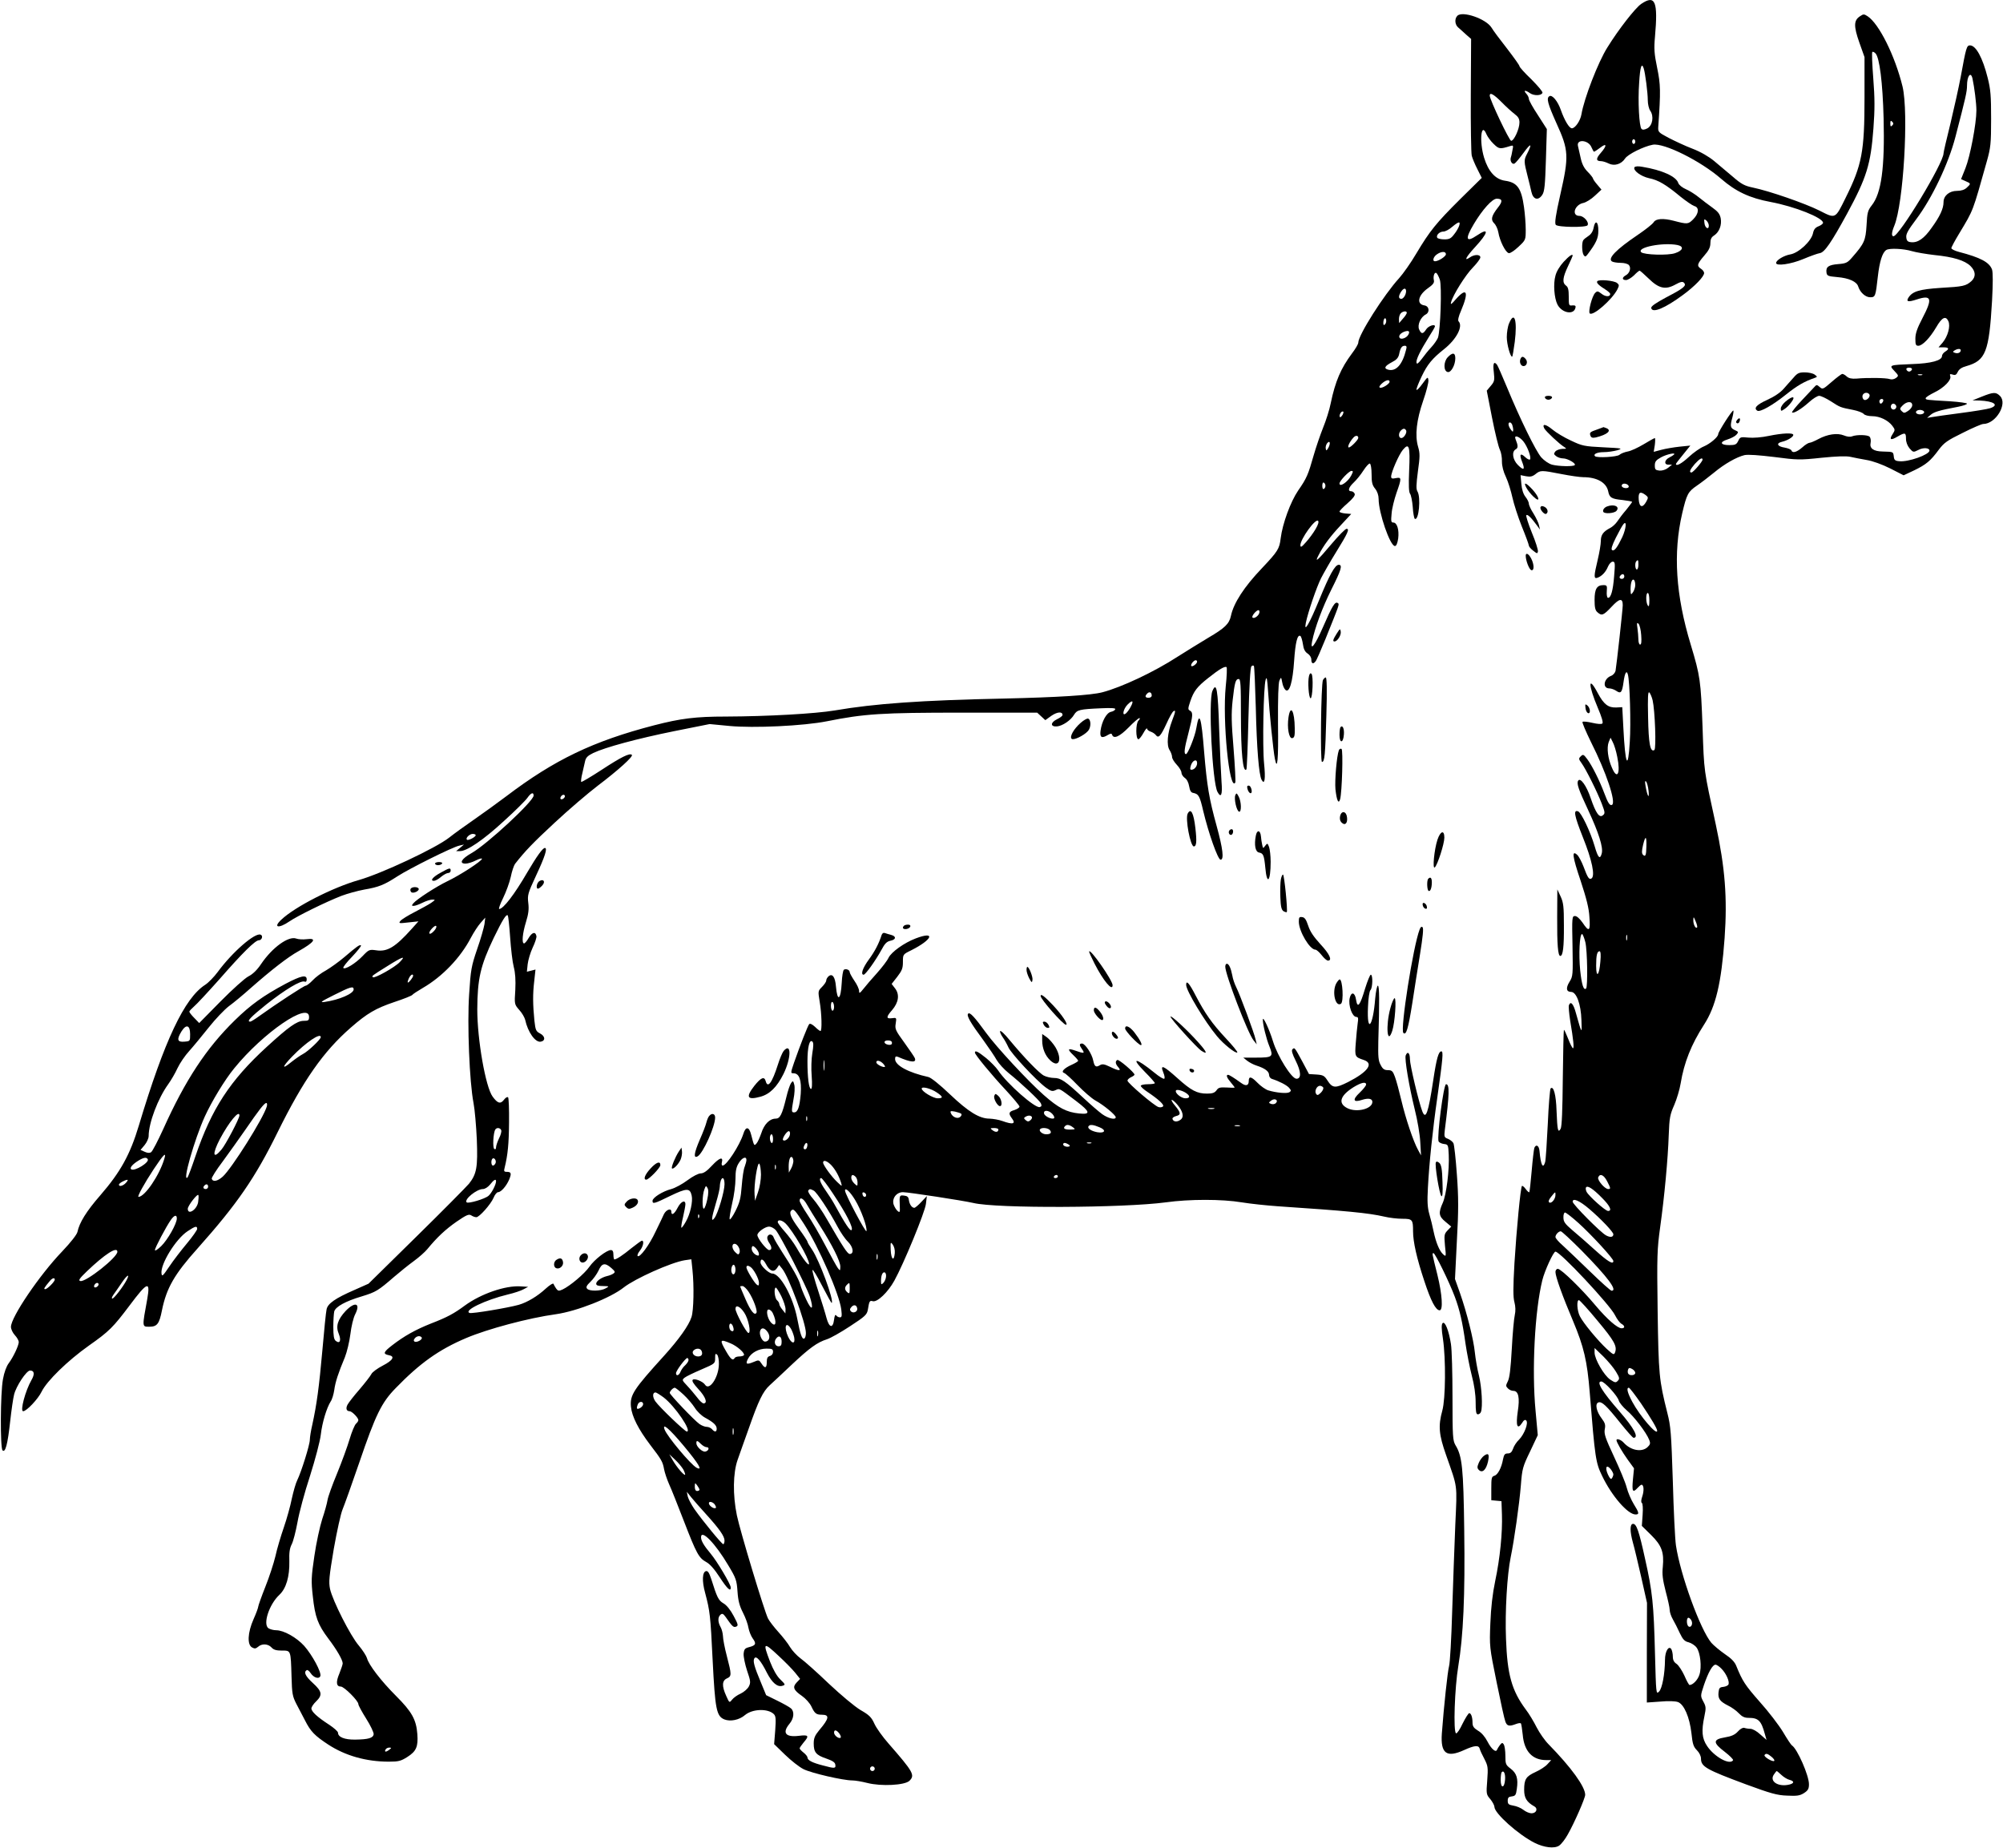
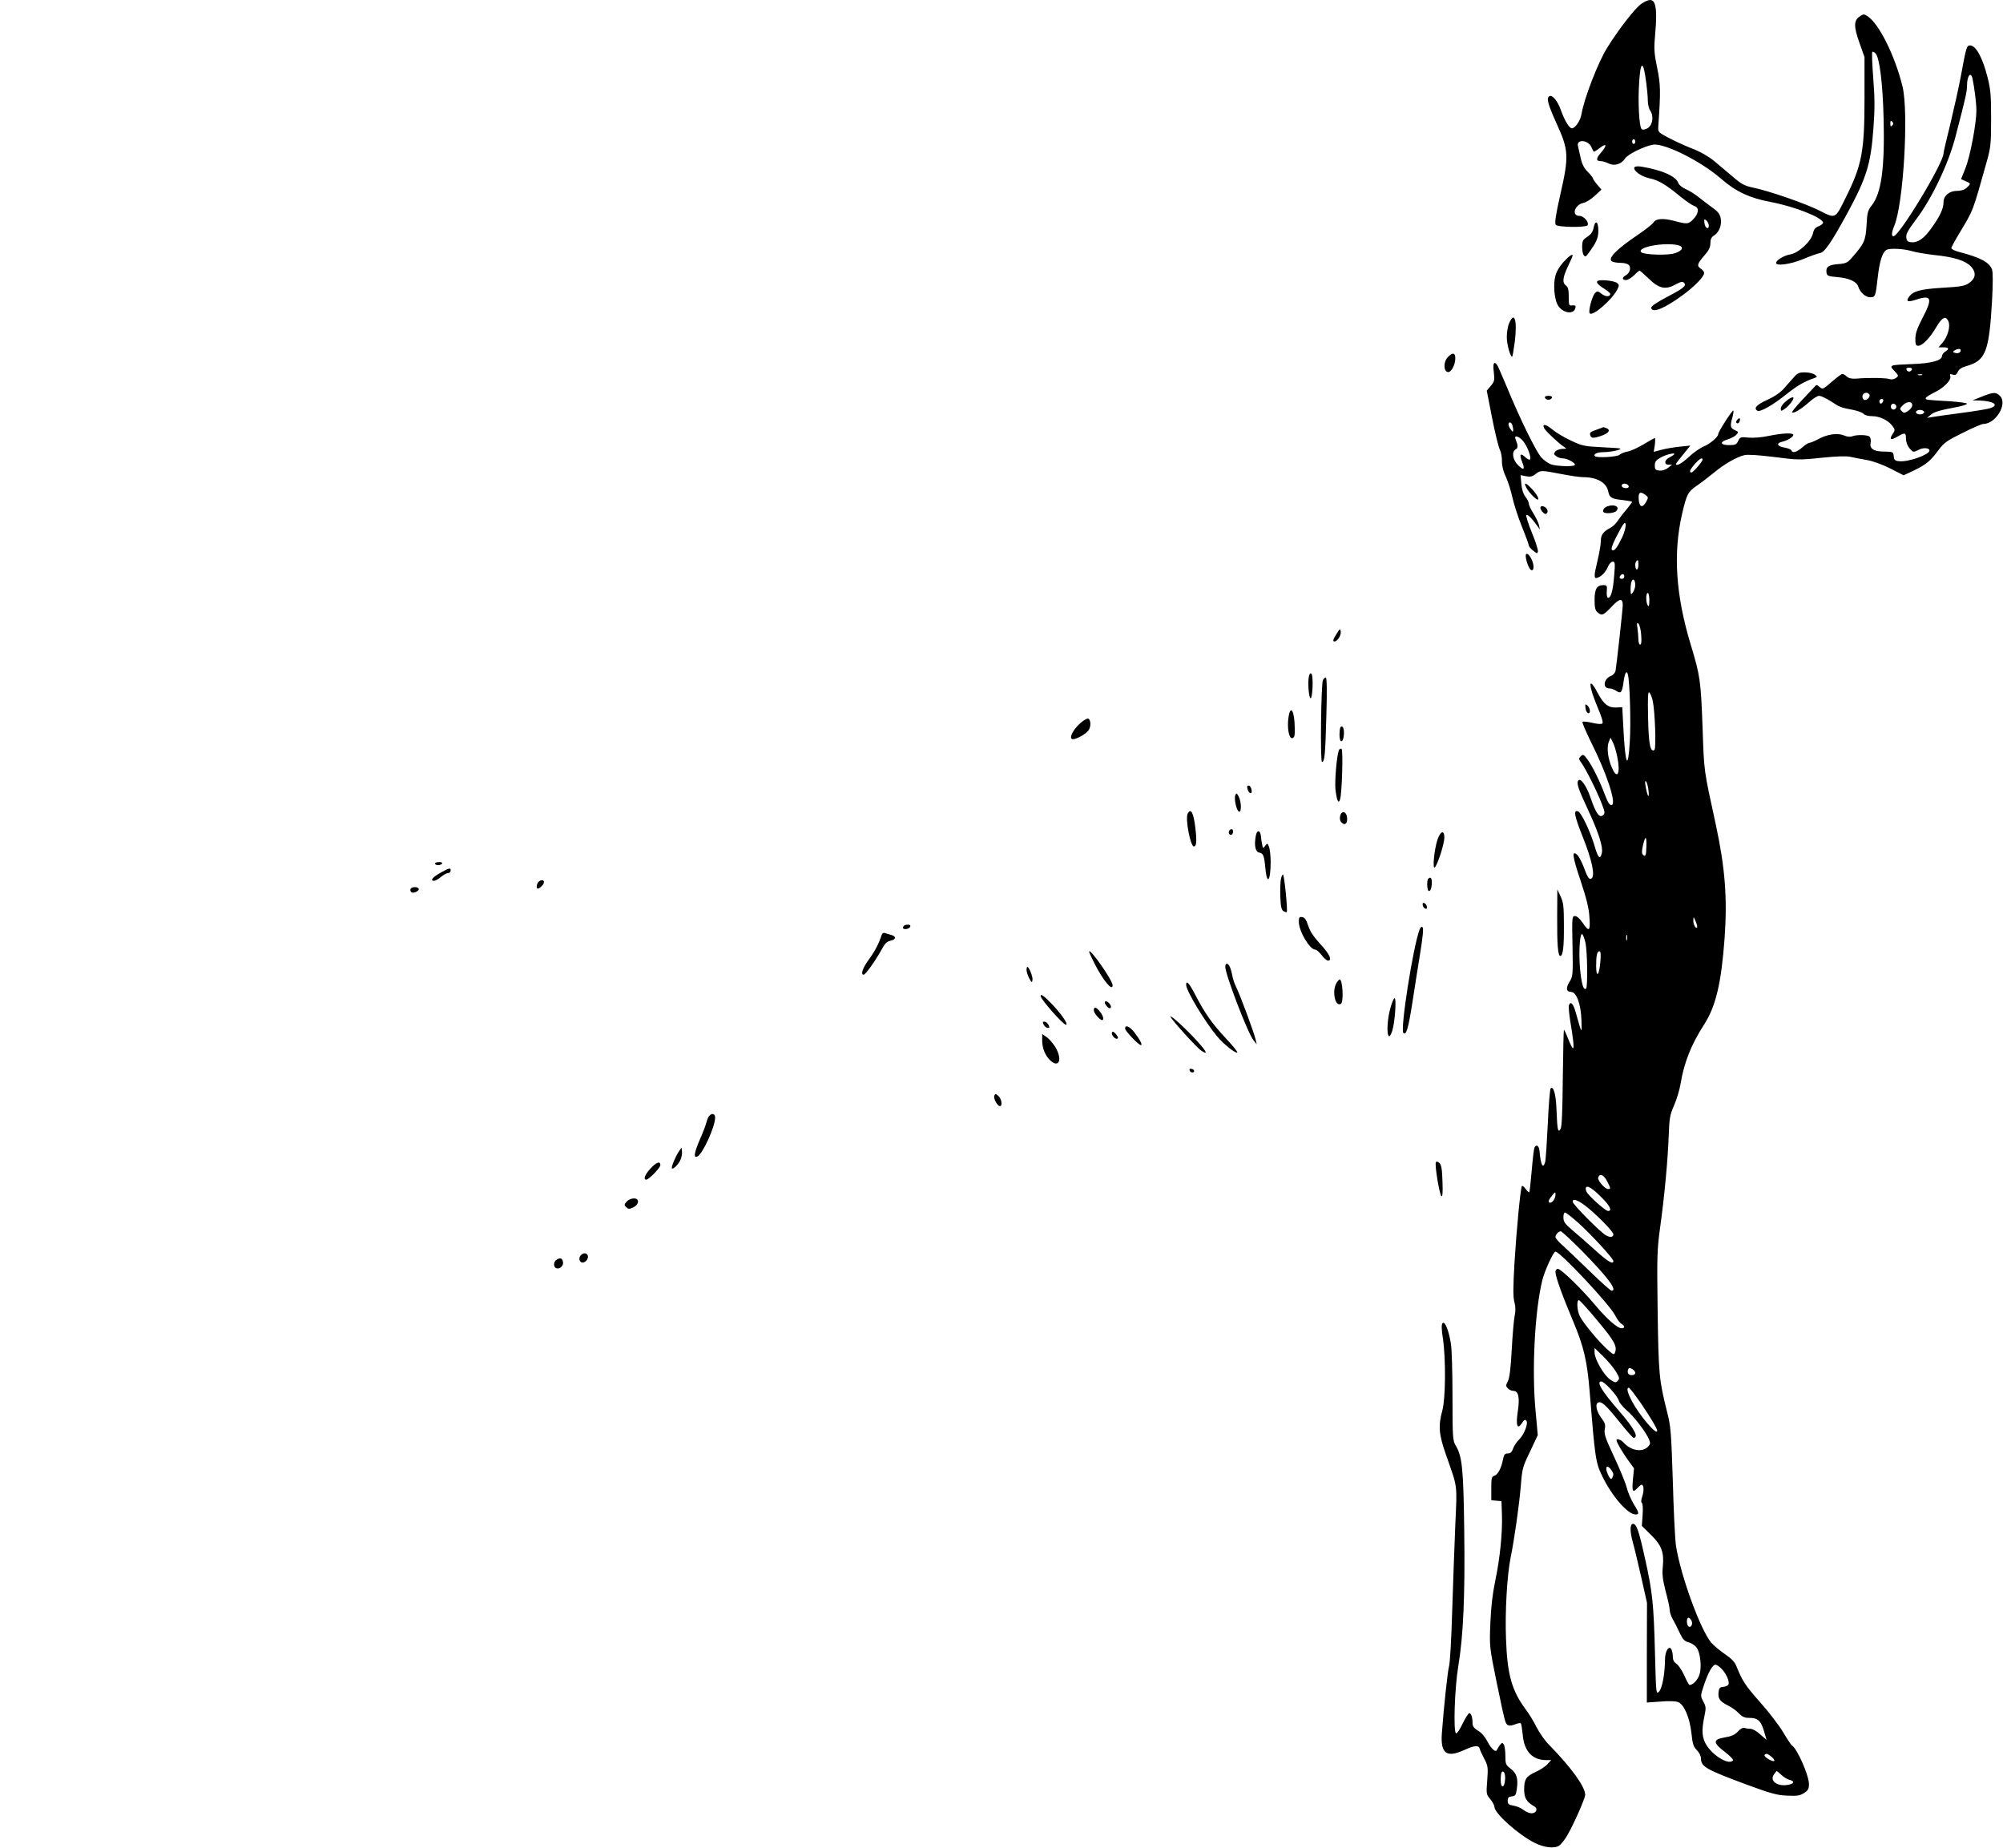
<svg xmlns="http://www.w3.org/2000/svg" version="1.0" width="1280pt" height="1181pt" viewBox="0 0 1280 1181" preserveAspectRatio="xMidYMid meet">
  <g transform="translate(0,1181) scale(0.1,-0.1)" fill="#000000" stroke="none">
    <path d="M10488 11785 c-38 -26 -145 -163 -216 -278 -59 -93 -149 -326 -166 -428 -7 -41 -40 -89 -61 -89 -17 0 -47 50 -71 118 -19 55 -55 99 -73 87 -20 -12 -11 -47 46 -174 78 -171 80 -209 24 -455 -30 -132 -37 -183 -29 -193 13 -16 193 -18 203 -3 12 19 -24 60 -51 60 -54 0 -32 72 25 83 17 4 50 24 73 46 l42 39 -27 32 c-15 17 -27 35 -27 39 0 4 -15 24 -34 43 -24 24 -37 51 -45 89 -7 29 -14 63 -17 75 -12 47 67 40 86 -7 7 -16 14 -29 17 -29 2 0 20 12 39 26 42 33 45 14 4 -33 -32 -36 -32 -53 1 -53 11 0 33 -7 49 -15 36 -18 81 -5 105 32 18 27 118 77 177 88 71 13 305 -103 437 -218 93 -81 182 -123 316 -148 155 -29 335 -101 335 -133 0 -6 -13 -16 -28 -22 -21 -8 -31 -20 -36 -44 -10 -51 -92 -127 -145 -136 -41 -7 -91 -37 -91 -55 0 -21 94 -8 173 25 45 19 93 36 106 38 30 4 73 66 175 253 124 229 151 314 168 545 9 120 9 192 -1 319 -7 90 -10 166 -6 169 3 3 12 -1 20 -9 26 -26 46 -186 52 -414 8 -318 -14 -480 -76 -558 -25 -32 -29 -46 -33 -127 -6 -97 -14 -116 -91 -204 -30 -35 -39 -40 -90 -44 -62 -5 -80 -18 -75 -54 3 -21 10 -24 68 -29 75 -6 126 -29 135 -61 12 -37 46 -68 76 -68 33 0 35 5 49 131 11 97 29 155 54 171 19 13 110 9 163 -7 27 -8 92 -19 144 -25 122 -12 195 -35 231 -70 34 -34 36 -69 6 -97 -35 -31 -53 -35 -196 -43 -136 -9 -180 -22 -206 -62 -17 -27 -2 -30 53 -12 95 31 102 6 36 -120 -34 -65 -45 -98 -45 -131 0 -38 3 -45 19 -45 26 0 74 50 114 118 37 64 61 76 78 39 14 -32 -3 -96 -37 -137 l-26 -30 31 0 c36 0 40 -10 11 -28 -11 -7 -20 -19 -20 -28 0 -28 -69 -47 -190 -51 -148 -6 -150 -6 -114 -44 28 -30 28 -31 10 -45 -13 -9 -28 -11 -40 -7 -22 8 -138 10 -213 3 -30 -2 -48 2 -61 13 -10 10 -23 17 -29 17 -5 0 -36 -23 -68 -51 -55 -48 -58 -49 -76 -33 -17 15 -21 16 -32 3 -7 -8 -44 -47 -82 -87 -37 -39 -66 -75 -63 -78 9 -9 59 21 108 65 25 23 54 41 65 41 12 0 45 -16 75 -35 60 -39 60 -39 142 -55 31 -6 62 -18 68 -26 7 -8 30 -14 54 -14 48 0 102 -26 129 -62 18 -24 18 -27 2 -52 -24 -36 -13 -43 30 -17 49 28 55 27 55 -13 0 -22 9 -45 23 -62 23 -26 24 -26 56 -10 31 17 71 14 71 -4 0 -26 -135 -74 -192 -68 -28 2 -34 8 -36 31 -4 30 -2 29 -70 31 -60 1 -86 20 -78 56 3 15 0 32 -7 39 -12 12 -81 14 -112 2 -12 -5 -33 -2 -52 6 -42 17 -104 8 -162 -23 -24 -13 -50 -24 -57 -24 -7 0 -29 -13 -47 -30 -36 -31 -63 -38 -69 -19 -2 6 -21 14 -43 18 -47 7 -57 28 -18 37 35 8 73 31 73 44 0 15 -68 12 -156 -6 -47 -10 -100 -14 -131 -11 -50 5 -53 4 -65 -21 -11 -23 -19 -27 -57 -27 -58 0 -64 20 -12 36 22 7 48 20 57 30 15 17 15 19 -10 30 -29 13 -31 26 -15 82 6 22 8 41 6 43 -6 6 -97 -136 -97 -151 0 -18 -52 -62 -93 -79 -22 -9 -64 -38 -94 -66 -46 -43 -83 -63 -83 -45 0 2 21 30 46 60 l46 57 -69 -7 c-37 -4 -90 -13 -116 -20 l-49 -13 7 44 c3 24 3 44 0 44 -3 0 -36 -18 -72 -40 -37 -22 -82 -43 -102 -46 -20 -4 -43 -13 -52 -21 -16 -14 -144 -21 -156 -9 -14 13 13 26 55 26 26 0 65 6 87 12 38 12 32 13 -90 19 -121 6 -135 9 -206 43 -42 19 -95 51 -119 71 -42 35 -68 39 -51 6 11 -19 97 -100 127 -118 17 -11 16 -12 -12 -12 -17 -1 -38 -8 -45 -17 -11 -14 -10 -18 6 -30 10 -8 30 -14 44 -14 29 0 85 -33 74 -43 -10 -10 -103 -8 -145 3 -21 6 -50 26 -69 47 -35 41 -135 244 -219 448 -30 72 -58 136 -63 143 -20 26 -28 10 -21 -46 6 -53 4 -61 -19 -88 l-26 -31 34 -174 c19 -96 41 -187 50 -204 8 -16 14 -50 13 -75 0 -29 9 -65 26 -100 14 -30 32 -89 41 -130 9 -41 36 -125 60 -185 25 -61 45 -116 45 -122 0 -6 12 -21 28 -33 24 -19 27 -20 30 -5 2 9 -15 64 -39 121 -23 57 -39 107 -35 111 7 8 32 -16 69 -67 l18 -25 -6 27 c-3 16 -19 49 -35 75 -17 26 -30 54 -30 64 0 9 -10 29 -22 44 -14 18 -23 47 -26 83 l-5 55 35 -7 c27 -5 41 -2 61 14 31 25 37 25 165 0 56 -11 119 -20 140 -20 87 0 147 -34 159 -90 8 -41 21 -49 92 -56 33 -4 61 -9 61 -12 0 -2 -17 -25 -38 -51 -22 -25 -47 -59 -57 -74 -10 -15 -30 -34 -46 -42 -44 -23 -59 -44 -59 -83 0 -20 -9 -74 -20 -120 -25 -105 -26 -123 -2 -115 28 10 53 36 67 70 8 19 21 33 31 33 15 0 16 -10 9 -92 -7 -93 -21 -142 -40 -139 -5 1 -9 20 -7 41 3 37 1 40 -22 40 -41 0 -56 -24 -56 -94 0 -48 4 -67 18 -79 28 -25 38 -21 91 35 50 54 71 57 71 10 0 -28 -39 -379 -46 -420 -3 -12 -15 -27 -29 -32 -47 -18 -56 -80 -11 -80 12 0 32 -7 45 -16 29 -20 37 -10 46 56 8 60 20 80 28 48 12 -44 20 -314 12 -430 -11 -188 -29 -150 -41 89 l-7 133 -38 -2 c-52 -2 -80 20 -118 91 -63 119 -63 55 0 -94 24 -56 35 -93 29 -99 -6 -6 -30 -4 -65 4 -30 7 -58 10 -62 6 -4 -3 21 -61 54 -129 98 -194 161 -384 135 -401 -14 -8 -26 10 -51 77 -28 75 -77 174 -108 215 -23 31 -27 32 -41 18 -15 -14 -14 -18 5 -44 28 -39 100 -183 129 -259 21 -55 22 -63 7 -74 -22 -19 -45 13 -78 110 -26 78 -66 134 -80 111 -11 -18 2 -55 65 -190 66 -142 96 -236 86 -274 -11 -43 -24 -30 -46 47 -27 92 -85 213 -105 221 -32 12 -25 -26 30 -165 59 -147 80 -248 55 -264 -15 -9 -24 4 -51 77 -12 31 -30 65 -40 74 -36 33 -31 -10 22 -166 37 -113 53 -174 56 -232 7 -91 -2 -98 -44 -35 -18 25 -36 42 -48 42 -19 0 -20 -7 -16 -192 3 -184 3 -193 -19 -228 -25 -40 -21 -65 10 -65 34 0 63 -78 66 -180 4 -92 3 -92 -35 44 -16 60 -34 80 -45 51 -3 -8 1 -52 8 -98 21 -125 26 -177 18 -177 -4 0 -18 27 -31 61 -13 33 -25 59 -27 56 -2 -2 -5 -140 -7 -308 -2 -207 -6 -310 -14 -324 -17 -29 -21 -10 -26 115 -3 101 -19 162 -38 143 -4 -4 -13 -107 -18 -228 -6 -121 -13 -230 -17 -243 -14 -47 -28 -18 -36 72 -3 34 -22 45 -33 19 -3 -10 -11 -76 -17 -148 -6 -71 -13 -132 -15 -135 -2 -3 -13 6 -23 20 -10 14 -21 22 -24 20 -9 -9 -35 -281 -48 -493 -9 -157 -9 -219 0 -251 7 -28 8 -55 2 -82 -5 -21 -14 -118 -19 -215 -7 -126 -14 -185 -25 -207 -14 -28 -14 -32 0 -46 8 -9 24 -16 35 -16 33 0 42 -44 28 -133 -13 -90 -3 -118 27 -73 11 19 20 24 27 17 16 -16 -12 -88 -45 -122 -16 -15 -34 -42 -39 -59 -8 -22 -17 -30 -34 -30 -18 0 -24 -7 -30 -37 -10 -56 -34 -100 -56 -106 -17 -5 -19 -14 -19 -80 l0 -76 33 -3 32 -3 3 -85 c4 -114 -12 -279 -43 -425 -17 -82 -27 -168 -31 -270 -6 -149 -6 -151 40 -377 25 -124 50 -238 56 -252 10 -28 24 -32 66 -16 15 6 29 8 33 5 3 -3 8 -37 12 -74 9 -105 62 -161 150 -161 l32 0 -24 -26 c-13 -15 -47 -37 -76 -50 -61 -28 -73 -46 -73 -114 0 -52 16 -78 65 -106 25 -14 13 -44 -18 -44 -14 0 -37 10 -52 22 -15 12 -44 24 -64 27 -30 5 -36 10 -36 31 0 20 6 26 26 28 23 3 27 9 32 47 10 67 -1 101 -39 130 -32 24 -34 30 -34 83 0 31 -5 64 -10 72 -9 13 -12 12 -25 -4 -8 -10 -16 -24 -18 -29 -7 -22 -37 4 -61 51 -16 31 -38 57 -61 70 -27 17 -35 28 -35 51 0 35 -9 61 -21 61 -5 0 -24 -30 -42 -66 -17 -37 -36 -65 -42 -63 -19 7 -9 293 14 429 32 191 44 450 38 870 -5 395 -13 474 -56 543 -17 30 -19 53 -19 307 0 151 -4 304 -10 340 -13 84 -38 148 -53 133 -8 -8 -8 -36 2 -100 19 -130 17 -383 -4 -459 -27 -98 -22 -154 24 -284 75 -215 71 -179 59 -445 -6 -132 -14 -382 -20 -555 -5 -173 -14 -331 -20 -350 -9 -32 -33 -255 -46 -430 -9 -128 30 -157 142 -106 66 30 93 33 100 9 2 -10 16 -40 30 -66 23 -45 24 -55 18 -137 -7 -86 -6 -90 20 -120 14 -17 26 -40 26 -49 0 -41 152 -177 257 -230 60 -30 126 -38 156 -18 14 9 39 41 56 72 43 76 111 232 111 253 0 52 -90 176 -233 322 -25 25 -59 74 -77 109 -18 36 -49 88 -70 115 -89 120 -118 222 -126 451 -7 172 7 411 30 522 22 106 55 336 65 460 8 105 12 119 59 216 l49 104 -14 154 c-25 262 -5 641 43 836 15 61 71 183 84 183 30 0 349 -341 381 -407 12 -24 30 -48 40 -54 23 -12 25 -29 2 -29 -27 0 -94 59 -168 147 -86 103 -219 233 -240 233 -8 0 -15 -9 -15 -20 0 -30 46 -157 113 -315 68 -162 90 -254 106 -455 34 -422 38 -449 80 -535 61 -127 163 -245 213 -245 25 0 23 11 -12 67 -16 26 -37 74 -45 106 -8 32 -45 120 -81 197 -55 118 -64 144 -59 174 6 28 2 41 -19 69 -34 44 -45 94 -22 103 22 8 50 -18 142 -133 41 -51 78 -93 83 -93 36 0 4 61 -91 170 -111 127 -149 190 -115 190 20 0 105 -93 112 -123 4 -13 26 -40 50 -61 47 -39 127 -144 144 -189 9 -22 7 -30 -11 -47 -37 -34 -107 -21 -152 29 -17 19 -46 29 -46 16 0 -13 35 -73 72 -125 l40 -55 -7 -72 c-7 -77 -1 -87 30 -53 10 11 21 20 25 20 15 0 17 -38 5 -74 -8 -24 -9 -38 -3 -42 6 -4 8 -35 5 -77 l-5 -70 59 -58 c68 -67 84 -111 75 -204 -5 -47 -1 -80 18 -155 14 -52 26 -106 26 -120 0 -14 9 -41 20 -60 11 -19 31 -58 44 -87 20 -42 31 -54 57 -60 18 -5 41 -20 51 -34 24 -32 34 -125 18 -173 -10 -33 -42 -66 -63 -66 -4 0 -19 27 -33 60 -15 32 -37 66 -50 75 -17 11 -24 25 -24 48 0 17 -5 39 -10 47 -17 24 -40 -16 -40 -69 -1 -92 -18 -183 -38 -203 -19 -19 -19 -16 -26 244 -8 315 -16 394 -63 603 -39 179 -55 225 -77 225 -21 0 -21 -48 -1 -120 9 -30 32 -129 53 -220 l37 -165 -1 -319 0 -318 86 6 c53 5 96 3 113 -3 39 -15 74 -96 86 -199 7 -69 13 -87 35 -109 15 -15 26 -37 26 -53 0 -52 32 -70 290 -166 155 -57 197 -69 260 -71 62 -3 81 -1 108 16 26 17 32 27 32 57 0 56 -75 227 -109 248 -6 4 -31 42 -57 86 -26 43 -93 131 -149 193 -94 107 -110 132 -149 228 -10 26 -32 49 -74 77 -33 23 -71 55 -86 72 -71 85 -198 435 -226 622 -6 40 -15 226 -20 412 -10 307 -13 349 -35 435 -53 211 -56 244 -62 651 -5 354 -3 397 16 535 27 193 50 438 55 592 4 108 8 129 35 190 16 37 35 100 41 138 22 134 68 249 149 375 76 117 111 267 132 555 18 256 3 448 -56 723 -78 359 -75 332 -85 625 -11 296 -15 326 -75 525 -97 319 -114 587 -55 841 29 123 37 138 94 177 28 19 77 57 109 83 67 56 145 100 195 112 23 5 91 0 190 -12 146 -19 162 -20 301 -5 100 10 159 12 186 6 22 -5 69 -14 103 -20 38 -6 99 -28 151 -54 l86 -44 68 32 c76 37 104 60 157 132 33 44 54 59 152 107 63 32 122 57 131 57 81 0 158 129 108 179 -26 26 -41 26 -116 -4 l-60 -24 45 -1 c92 -4 128 -29 68 -49 -18 -6 -103 -20 -188 -31 -85 -11 -168 -23 -185 -26 l-30 -5 22 19 c22 19 54 29 176 52 31 6 57 15 57 20 0 4 -48 11 -107 15 -156 9 -158 9 -157 20 0 6 26 22 56 37 62 30 110 80 101 104 -5 13 -1 15 15 10 17 -6 24 -2 33 17 8 17 25 29 55 37 123 35 145 90 164 417 6 113 6 181 0 200 -17 47 -74 77 -212 113 -27 7 -48 18 -48 24 0 6 23 49 51 95 92 153 84 134 176 461 24 86 27 111 27 270 0 148 -3 188 -22 263 -32 128 -75 207 -113 207 -21 0 -25 -14 -59 -200 -13 -69 -43 -204 -66 -300 -24 -96 -44 -182 -44 -190 0 -62 -283 -530 -320 -530 -14 0 -12 25 5 66 59 141 93 723 53 891 -48 196 -150 401 -223 449 -23 15 -27 15 -49 0 -40 -26 -41 -63 -4 -168 l33 -93 0 -260 c0 -344 -16 -429 -121 -640 -67 -136 -63 -134 -167 -81 -92 46 -319 125 -425 147 -53 11 -74 22 -128 69 -36 30 -90 76 -120 101 -34 28 -85 58 -137 78 -45 17 -113 49 -152 69 -68 36 -70 38 -68 72 16 228 15 269 -7 376 -19 92 -21 123 -14 199 20 226 2 271 -88 210z m16 -412 c10 -31 26 -157 26 -203 0 -25 7 -56 16 -68 24 -35 15 -93 -18 -112 -19 -10 -31 -11 -38 -4 -15 15 -24 176 -15 297 6 100 16 130 29 90z m2101 -65 c12 -56 25 -157 25 -204 0 -84 -40 -294 -70 -369 l-28 -70 29 -13 c35 -15 35 -16 7 -42 -14 -13 -35 -20 -62 -20 -49 0 -86 -31 -86 -72 0 -41 -23 -91 -76 -164 -48 -69 -89 -97 -132 -92 -21 2 -28 9 -30 31 -3 21 12 47 63 115 101 134 206 354 251 527 66 253 74 290 74 327 0 63 24 94 35 46z m-513 -300 c-9 -9 -12 -7 -12 12 0 19 3 21 12 12 9 -9 9 -15 0 -24z m-1642 -103 c0 -8 -4 -15 -10 -15 -5 0 -10 7 -10 15 0 8 5 15 10 15 6 0 10 -7 10 -15z m2080 -1334 c0 -15 -19 -23 -38 -16 -14 5 -14 7 -2 15 19 12 40 13 40 1z m-312 -123 c-3 -7 -11 -13 -18 -13 -7 0 -15 6 -17 13 -3 7 4 12 17 12 13 0 20 -5 18 -12z m65 -35 c-7 -2 -19 -2 -25 0 -7 3 -2 5 12 5 14 0 19 -2 13 -5z m-337 -124 c10 -17 -23 -46 -37 -32 -7 7 -9 19 -6 27 7 18 33 21 43 5z m88 -44 c-4 -8 -10 -15 -15 -15 -5 0 -9 7 -9 15 0 8 7 15 15 15 9 0 12 -6 9 -15z m186 -25 c0 -11 -12 -27 -26 -36 -23 -15 -27 -16 -41 -2 -14 14 -13 18 6 37 27 27 61 28 61 1z m-104 -1 c10 -17 -13 -36 -27 -22 -12 12 -4 33 11 33 5 0 12 -5 16 -11z m179 -39 c8 -13 -20 -24 -41 -16 -20 8 -9 26 16 26 10 0 22 -5 25 -10z m-2631 -86 c3 -9 6 -23 6 -32 -1 -15 -3 -14 -15 2 -17 22 -20 46 -6 46 5 0 12 -7 15 -16z m70 -104 c27 -33 54 -106 43 -117 -4 -3 -18 3 -30 15 -32 30 -39 18 -20 -30 20 -51 11 -58 -27 -20 -34 34 -41 85 -14 100 16 9 16 23 -1 65 -12 29 21 20 49 -13z m963 -86 c-4 -4 -17 -12 -29 -18 -32 -16 -36 -46 -6 -46 l23 0 -25 -20 c-15 -12 -37 -19 -55 -18 -26 3 -30 7 -30 33 0 24 7 34 40 52 36 20 98 33 82 17z m183 -32 c0 -12 -60 -82 -71 -82 -17 0 -9 19 22 55 30 33 49 44 49 27z m-472 -169 c2 -8 -5 -13 -17 -13 -21 0 -35 13 -24 24 10 10 36 3 41 -11z m108 -57 c18 -14 18 -17 4 -43 -24 -42 -44 -36 -48 15 -3 46 9 54 44 28z m-149 -269 c-32 -67 -51 -92 -65 -83 -8 5 -1 29 24 79 20 40 41 78 48 86 23 29 18 -28 -7 -82z m103 -177 c0 -16 -4 -30 -10 -30 -11 0 -14 43 -3 53 11 12 13 8 13 -23z m-90 -75 c0 -8 -7 -15 -15 -15 -16 0 -20 12 -8 23 11 12 23 8 23 -8z m70 -54 c0 -15 -7 -36 -15 -47 -13 -18 -14 -17 -15 18 0 43 9 70 21 62 5 -3 9 -18 9 -33z m90 -98 c0 -35 -3 -44 -10 -33 -13 20 -13 80 0 80 6 0 10 -21 10 -47z m-52 -223 c3 -40 1 -60 -7 -60 -6 0 -11 15 -11 33 0 17 -3 50 -6 72 -5 33 -4 38 7 28 7 -7 15 -40 17 -73z m73 -416 c15 -65 24 -310 11 -318 -26 -16 -37 40 -40 209 -3 129 -1 167 8 159 6 -6 16 -29 21 -50z m-226 -362 c22 -106 0 -150 -34 -69 -26 58 -34 127 -21 163 l12 29 14 -28 c9 -16 22 -58 29 -95z m200 -217 c6 -57 -8 -35 -19 30 -5 28 -4 37 3 30 6 -6 13 -33 16 -60z m-14 -356 c-1 -57 -6 -68 -22 -52 -8 8 -8 25 1 63 15 62 23 58 21 -11z m324 -517 c-10 -10 -25 21 -24 48 1 23 2 22 15 -9 8 -18 12 -36 9 -39z m-714 -94 c13 -53 16 -284 5 -296 -16 -15 -28 23 -38 116 -10 101 -4 232 12 232 4 0 14 -24 21 -52z m266 15 c-3 -10 -5 -4 -5 12 0 17 2 24 5 18 2 -7 2 -21 0 -30z m-170 -139 c-7 -90 -27 -109 -27 -27 0 67 6 93 22 93 7 0 9 -24 5 -66z m43 -1404 c24 -46 24 -50 7 -50 -22 0 -70 57 -64 74 11 28 36 17 57 -24z m-33 -106 c52 -52 67 -84 39 -84 -17 0 -122 94 -137 122 -5 10 -7 23 -4 28 9 15 43 -6 102 -66z m-297 18 c0 -26 -25 -56 -39 -48 -8 5 -5 16 11 36 28 35 28 35 28 12z m217 -90 c77 -66 153 -147 153 -161 0 -19 -20 -22 -47 -7 -33 17 -213 198 -213 215 0 26 44 7 107 -47z m-70 -89 c82 -74 223 -227 223 -243 0 -25 -35 -4 -117 70 -48 44 -114 101 -145 127 -47 40 -57 54 -57 81 -1 17 4 32 10 32 6 0 45 -30 86 -67z m19 -175 c169 -172 233 -258 193 -258 -7 0 -68 55 -138 123 -69 67 -147 141 -173 165 -27 23 -48 48 -48 55 0 16 20 37 34 37 6 0 65 -55 132 -122z m103 -450 c108 -129 126 -163 112 -202 -7 -18 -11 -16 -54 23 -56 52 -149 164 -171 208 -18 35 -22 103 -6 103 5 0 59 -59 119 -132z m118 -326 c23 -38 24 -45 11 -58 -12 -13 -18 -12 -48 8 -40 27 -100 131 -100 173 l0 29 56 -54 c30 -30 67 -74 81 -98z m123 -7 c0 -17 -36 -20 -45 -5 -4 6 -4 18 -1 26 4 12 10 13 26 4 11 -6 20 -17 20 -25z m38 -197 c64 -95 102 -159 102 -173 0 -34 -111 95 -159 185 -31 58 -39 90 -22 90 5 0 40 -46 79 -102z m-178 -452 c0 -6 -4 -17 -9 -24 -6 -10 -13 -3 -25 22 -21 45 -11 69 16 37 10 -13 18 -28 18 -35z m499 -934 c11 -21 -2 -48 -18 -38 -14 9 -15 56 -1 56 5 0 14 -8 19 -18z m193 -309 c30 -31 51 -80 44 -99 -3 -7 -17 -14 -33 -16 -24 -2 -28 -8 -31 -36 -4 -40 9 -57 62 -84 23 -11 53 -33 68 -49 20 -21 36 -29 62 -29 63 0 81 -18 104 -103 l11 -38 -40 35 c-22 21 -50 36 -63 36 -13 0 -31 3 -39 6 -9 3 -26 -6 -41 -23 -19 -21 -41 -31 -84 -38 -77 -13 -77 -34 1 -93 31 -24 55 -48 52 -53 -21 -33 -120 22 -166 91 -33 49 -37 96 -17 191 11 52 10 62 -7 93 -19 36 -19 36 4 106 28 82 55 130 74 130 7 0 25 -12 39 -27z m319 -562 c13 -11 21 -22 17 -26 -9 -9 -68 26 -62 37 8 13 20 10 45 -11z m-1703 -146 c-4 -56 -28 -58 -28 -2 0 24 3 47 7 50 13 14 24 -11 21 -48z m1766 30 c15 -14 38 -28 51 -31 32 -8 32 -22 1 -30 -72 -18 -131 20 -100 64 8 12 16 22 18 22 2 0 15 -11 30 -25z" />
-     <path d="M9313 11709 c-19 -19 -16 -57 6 -75 10 -9 33 -29 50 -45 l32 -28 -2 -358 c-1 -197 2 -371 6 -388 4 -16 20 -55 36 -86 l28 -56 -136 -134 c-156 -155 -196 -205 -282 -349 -34 -58 -84 -129 -110 -158 -97 -106 -261 -364 -261 -412 0 -9 -18 -40 -41 -70 -70 -94 -106 -177 -135 -317 -8 -42 -31 -113 -49 -157 -18 -45 -45 -124 -60 -176 -35 -123 -44 -146 -99 -225 -49 -72 -100 -211 -112 -306 -8 -67 -18 -83 -119 -190 -114 -119 -182 -224 -199 -306 -11 -51 -40 -78 -144 -139 -53 -32 -141 -86 -196 -121 -149 -97 -359 -196 -482 -228 -73 -19 -285 -32 -629 -40 -530 -11 -824 -32 -1081 -76 -126 -21 -429 -38 -694 -39 -195 0 -290 -12 -460 -56 -389 -101 -637 -220 -944 -453 -56 -42 -148 -109 -206 -149 -58 -40 -130 -92 -160 -116 -85 -67 -430 -229 -577 -271 -166 -47 -407 -170 -495 -253 -55 -51 -18 -59 52 -11 51 35 232 124 332 163 37 14 102 32 145 40 94 16 128 30 213 85 77 50 352 187 395 196 l30 7 -25 -21 -25 -21 25 0 c44 0 149 71 280 192 71 64 138 131 150 148 23 33 40 39 40 15 0 -36 -299 -313 -397 -368 -64 -36 -82 -67 -38 -67 14 0 44 9 65 20 22 11 40 16 40 11 0 -14 -142 -106 -220 -143 -71 -34 -198 -116 -219 -142 -11 -14 -11 -16 3 -16 9 0 34 9 56 20 22 11 50 20 62 20 22 0 21 -1 -7 -21 -16 -11 -64 -37 -106 -59 -41 -21 -82 -46 -90 -56 -13 -16 -10 -17 50 -10 l65 7 -43 -48 c-105 -117 -156 -148 -227 -137 -43 6 -47 5 -87 -37 -45 -47 -112 -88 -123 -76 -4 4 21 36 56 72 34 36 60 69 57 72 -8 7 -25 -5 -107 -75 -34 -29 -87 -67 -116 -84 -30 -16 -69 -45 -86 -64 -18 -19 -38 -34 -44 -34 -11 0 -188 -116 -298 -195 -26 -19 -52 -35 -57 -35 -25 0 1 28 103 110 120 95 220 155 244 146 9 -4 14 1 14 14 0 32 -36 24 -135 -28 -142 -76 -223 -134 -325 -234 -182 -178 -316 -382 -456 -693 -35 -77 -70 -144 -78 -149 -9 -7 -24 -6 -41 2 l-27 12 26 31 c14 17 26 43 26 58 0 83 59 240 125 331 18 25 45 71 59 102 15 32 49 82 75 110 26 29 82 97 125 151 42 53 100 114 129 136 29 21 93 74 142 118 131 115 235 196 302 233 103 58 122 86 52 77 -23 -3 -53 -1 -66 4 -49 18 -152 -56 -224 -162 -26 -39 -54 -66 -82 -80 -23 -12 -102 -83 -178 -160 l-136 -138 -31 32 c-18 18 -32 36 -32 41 0 4 14 19 30 33 17 14 90 93 164 176 146 167 227 247 250 247 20 0 29 30 11 36 -36 14 -180 -111 -274 -239 -23 -31 -59 -68 -79 -81 -133 -85 -261 -355 -425 -901 -56 -186 -117 -296 -246 -445 -89 -102 -134 -175 -146 -234 -4 -17 -41 -65 -98 -125 -145 -151 -327 -420 -327 -482 0 -14 11 -38 25 -53 14 -15 25 -35 25 -44 -1 -24 -35 -96 -64 -135 -15 -20 -29 -58 -37 -102 -17 -90 -18 -439 -3 -455 18 -18 33 38 49 185 8 72 19 148 25 171 13 54 79 154 102 154 28 0 31 -23 9 -61 -39 -68 -74 -199 -53 -199 22 0 96 79 118 125 33 68 166 198 303 295 128 90 154 116 260 257 113 151 133 159 112 40 -33 -181 -34 -177 13 -177 50 0 64 18 81 105 29 142 79 230 228 396 253 284 368 451 512 744 163 330 291 514 468 668 103 90 158 122 276 162 61 20 113 41 116 46 3 5 34 25 68 45 124 72 240 193 306 320 18 34 46 77 62 95 l30 34 -5 -42 c-4 -23 -24 -95 -47 -160 -37 -109 -41 -131 -51 -288 -13 -191 2 -561 28 -695 8 -41 17 -146 21 -232 7 -179 -1 -222 -50 -284 -18 -21 -169 -174 -337 -339 l-305 -300 -90 -40 c-122 -53 -171 -87 -178 -124 -4 -16 -16 -135 -27 -263 -21 -235 -36 -345 -64 -473 -9 -38 -16 -82 -16 -97 0 -33 -55 -207 -80 -258 -10 -19 -25 -73 -35 -118 -9 -46 -32 -129 -51 -184 -19 -55 -44 -138 -54 -185 -11 -46 -40 -135 -65 -197 -25 -63 -45 -120 -45 -126 0 -6 -13 -42 -30 -80 -38 -86 -41 -163 -9 -180 16 -9 24 -8 38 4 24 22 64 20 86 -4 13 -15 31 -20 66 -20 58 0 57 5 62 -166 3 -110 6 -126 31 -175 16 -30 41 -78 56 -107 35 -69 61 -96 148 -153 109 -71 242 -109 387 -109 62 0 77 4 118 30 57 36 70 66 64 146 -7 93 -35 143 -136 244 -96 96 -175 199 -186 242 -4 14 -27 50 -52 80 -53 61 -167 286 -184 362 -9 45 -6 77 24 256 20 113 45 226 56 252 11 26 59 160 107 300 104 305 142 383 232 475 155 160 277 247 452 321 137 58 398 128 573 152 133 19 349 104 433 171 71 56 302 160 390 174 l42 6 7 -67 c11 -103 8 -260 -6 -302 -17 -54 -81 -143 -173 -245 -197 -217 -221 -253 -214 -328 6 -63 48 -145 123 -244 73 -95 80 -108 89 -157 4 -21 18 -63 32 -95 15 -32 57 -139 95 -237 80 -207 95 -234 142 -260 23 -12 53 -46 86 -97 49 -75 71 -95 71 -66 0 20 -87 167 -129 217 -43 51 -61 82 -61 104 0 55 92 -40 174 -179 50 -83 54 -96 59 -168 4 -59 13 -92 35 -135 16 -31 32 -75 35 -97 4 -21 16 -52 27 -67 25 -34 20 -45 -23 -56 -27 -7 -32 -13 -35 -43 -1 -19 9 -67 22 -107 23 -67 24 -77 11 -102 -8 -15 -31 -35 -52 -45 -21 -9 -46 -27 -55 -39 -17 -21 -17 -21 -37 24 -29 63 -27 98 4 112 31 14 31 23 0 142 -14 53 -25 111 -25 129 -1 17 -7 43 -15 57 -18 32 -19 64 -1 79 11 10 18 7 33 -14 44 -63 50 -68 67 -62 15 6 14 13 -16 69 -20 38 -45 69 -65 80 -32 19 -41 38 -78 156 -13 39 -21 52 -33 50 -24 -5 -27 -63 -6 -139 31 -117 34 -143 48 -429 16 -315 24 -359 75 -380 38 -15 95 -4 132 28 48 40 146 43 184 6 13 -13 14 -31 9 -104 l-7 -88 69 -67 c38 -37 91 -79 119 -93 50 -25 252 -72 312 -72 17 0 60 -7 95 -16 89 -23 241 -15 270 14 36 36 25 56 -134 238 -37 42 -78 99 -90 126 -19 42 -33 56 -89 88 -38 23 -122 93 -203 169 -75 72 -156 144 -180 161 -23 17 -53 49 -67 72 -13 23 -47 66 -75 97 -28 31 -58 70 -66 86 -24 48 -178 558 -199 659 -27 131 -25 272 5 356 13 36 44 126 71 200 62 177 90 236 134 276 20 18 83 77 141 132 113 106 162 142 225 162 22 7 88 44 147 83 98 64 108 74 114 106 9 55 11 60 32 54 29 -7 96 57 137 131 59 106 196 438 202 491 l6 50 -35 -37 c-19 -21 -40 -38 -45 -38 -16 0 -31 22 -35 50 -2 19 -10 26 -30 28 -30 4 -31 2 -28 -67 2 -39 0 -43 -13 -32 -9 7 -20 25 -26 41 -13 39 17 80 59 80 35 0 386 -54 450 -69 148 -36 961 -32 1230 4 151 21 359 21 485 0 55 -9 159 -20 230 -25 447 -30 580 -43 680 -66 33 -8 85 -14 116 -14 65 0 69 -5 69 -80 0 -68 24 -174 72 -318 42 -128 73 -187 98 -187 23 0 16 102 -14 225 -36 144 -35 140 -25 140 10 0 101 -185 136 -279 31 -83 49 -161 68 -298 9 -61 27 -153 40 -204 16 -60 25 -122 25 -171 0 -60 3 -78 14 -78 8 0 17 7 20 16 12 32 5 158 -13 232 -11 43 -22 109 -26 147 -8 83 -51 254 -95 380 l-32 90 12 243 c11 196 11 278 0 425 -7 100 -17 190 -22 200 -5 10 -21 22 -35 28 -24 9 -25 13 -20 57 30 232 31 292 8 292 -16 0 -59 -334 -48 -365 3 -7 18 -15 34 -17 27 -3 28 -5 31 -68 5 -96 -15 -256 -38 -308 -29 -64 -26 -86 17 -121 l37 -31 -23 -24 c-22 -23 -23 -30 -17 -98 8 -71 7 -72 -12 -55 -24 22 -46 76 -61 147 -6 30 -18 80 -27 110 -12 43 -14 80 -9 170 8 153 30 367 60 575 36 253 39 295 26 295 -18 0 -31 -44 -52 -185 -32 -211 -48 -255 -70 -198 -23 60 -79 296 -79 333 0 40 -15 54 -27 24 -8 -22 21 -195 58 -346 17 -67 33 -161 35 -208 l5 -85 -19 35 c-30 54 -79 199 -107 318 -14 59 -32 126 -41 150 -13 36 -20 42 -45 42 -22 0 -33 7 -46 33 -15 27 -17 52 -15 152 8 258 7 355 -3 355 -5 0 -13 -37 -17 -83 -14 -181 -54 -227 -46 -53 2 56 9 101 16 108 14 14 16 98 2 98 -5 0 -21 -39 -36 -87 -33 -111 -49 -131 -58 -74 -7 49 -31 55 -41 11 -10 -46 16 -120 43 -120 12 0 13 -9 8 -42 -3 -24 -9 -79 -12 -124 -7 -88 -6 -90 51 -109 66 -22 27 -76 -100 -141 -82 -41 -100 -40 -132 10 -20 31 -28 35 -70 38 l-48 3 -42 79 c-50 92 -50 93 -64 79 -7 -7 -1 -29 21 -73 35 -70 37 -115 5 -115 -31 0 -120 142 -150 239 -24 78 -64 163 -65 140 -1 -29 22 -124 42 -172 27 -67 21 -72 -87 -72 l-80 0 25 -20 c14 -11 41 -25 60 -31 53 -17 80 -37 80 -60 0 -11 8 -22 18 -25 47 -15 93 -39 109 -56 15 -17 15 -21 3 -29 -16 -10 -84 -4 -136 12 -16 5 -48 27 -69 49 -39 40 -55 43 -55 10 0 -29 -18 -34 -47 -13 -50 36 -78 53 -85 53 -15 0 -8 -19 17 -48 14 -17 25 -31 25 -33 0 -2 -23 -2 -51 0 -43 2 -53 0 -65 -18 -12 -16 -26 -21 -60 -21 -65 0 -101 19 -190 99 -90 81 -112 90 -90 36 8 -19 11 -37 6 -40 -5 -3 -33 14 -62 38 -122 99 -157 102 -60 4 34 -34 62 -66 62 -70 0 -4 -20 -7 -45 -7 -25 0 -45 -5 -45 -10 0 -6 18 -23 41 -38 73 -49 111 -84 101 -94 -6 -6 -19 -7 -29 -4 -28 9 -198 154 -198 169 0 6 10 16 23 22 12 5 22 13 22 16 0 14 -101 100 -110 94 -15 -9 -12 -26 7 -47 22 -25 1 -24 -55 4 -36 17 -48 19 -64 9 -25 -15 -34 -8 -42 31 -8 42 -52 108 -71 108 -19 0 -19 -10 1 -38 18 -26 11 -27 -45 -7 -49 17 -52 9 -11 -30 17 -16 30 -32 30 -35 0 -4 -18 -15 -40 -25 -50 -22 -72 -46 -50 -53 8 -2 47 -37 85 -77 39 -40 90 -85 115 -99 53 -29 130 -93 130 -107 0 -19 -48 -8 -87 20 -22 16 -75 62 -119 103 -117 109 -145 128 -188 128 -20 0 -50 7 -65 15 -30 15 -128 117 -220 228 -30 37 -57 63 -60 56 -2 -6 6 -23 17 -39 11 -15 27 -44 36 -64 16 -38 177 -211 239 -257 33 -24 42 -26 62 -17 27 12 19 16 134 -71 88 -67 93 -86 17 -78 -80 8 -132 35 -226 118 -100 88 -304 308 -369 398 -74 102 -103 133 -114 122 -12 -12 13 -56 98 -171 34 -47 72 -103 84 -125 13 -22 47 -60 77 -84 80 -64 193 -171 205 -192 7 -15 6 -21 -6 -25 -28 -11 -211 150 -267 235 -13 19 -47 54 -76 78 -51 41 -72 52 -72 35 0 -13 107 -143 198 -240 48 -52 87 -99 87 -105 0 -7 -15 -16 -32 -22 -36 -10 -40 -21 -18 -51 29 -38 9 -44 -60 -19 -22 8 -58 14 -81 15 -65 0 -135 43 -253 155 -65 62 -121 107 -138 111 -127 28 -213 74 -213 115 0 16 4 19 18 14 85 -37 120 -39 108 -8 -3 8 -34 53 -67 99 -56 77 -61 87 -55 122 6 38 5 38 -24 34 -38 -5 -38 8 1 52 41 48 49 98 20 137 l-23 30 36 46 c30 39 36 54 36 94 0 49 0 49 53 75 137 69 158 125 29 76 -74 -28 -156 -87 -174 -124 -8 -18 -42 -62 -74 -98 -33 -36 -71 -81 -86 -100 -24 -30 -28 -32 -28 -14 0 12 -13 41 -30 65 -16 24 -30 49 -30 55 0 15 -23 24 -37 16 -6 -4 -12 -42 -14 -84 -6 -110 -28 -125 -37 -23 -5 61 -23 85 -47 65 -8 -7 -15 -19 -15 -27 0 -8 -12 -26 -27 -41 -26 -26 -26 -27 -15 -94 13 -75 16 -188 5 -188 -4 0 -20 12 -35 27 -17 16 -32 23 -37 17 -9 -10 -59 -138 -97 -247 -22 -65 -22 -67 -4 -67 38 0 53 -43 47 -131 -7 -85 -19 -119 -42 -119 -18 0 -18 5 -4 85 7 34 9 75 5 91 -7 27 -9 28 -21 11 -7 -10 -21 -51 -30 -90 -27 -111 -40 -137 -68 -137 -39 0 -74 -36 -92 -93 -10 -28 -23 -58 -31 -66 -15 -17 -15 -16 -34 57 -13 52 -35 54 -50 4 -24 -74 -107 -202 -132 -202 -6 0 -8 9 -5 20 10 39 -15 31 -62 -19 -33 -36 -55 -51 -73 -51 -15 0 -50 -18 -85 -44 -32 -24 -78 -49 -103 -56 -55 -14 -120 -55 -120 -75 0 -22 9 -20 115 32 104 50 124 50 135 2 9 -37 -9 -119 -37 -167 -13 -24 -27 -42 -29 -39 -2 2 2 33 11 68 8 35 15 72 15 82 0 31 -29 18 -50 -23 -21 -41 -40 -52 -40 -24 0 24 -32 13 -47 -16 -6 -14 -30 -64 -53 -111 -41 -88 -102 -170 -115 -157 -4 4 2 19 14 34 21 26 29 64 13 64 -4 0 -34 -22 -67 -48 -56 -46 -96 -72 -109 -72 -3 0 -6 14 -6 30 0 21 -5 30 -16 30 -27 0 -105 -60 -137 -106 -32 -46 -125 -124 -172 -146 -24 -11 -29 -10 -41 6 -7 11 -15 24 -17 30 -2 6 -24 -7 -49 -30 -53 -49 -118 -88 -173 -104 -67 -19 -299 -58 -314 -52 -41 15 100 83 244 118 39 9 84 24 100 33 l30 16 -49 3 c-97 6 -252 -47 -356 -123 -69 -51 -111 -74 -217 -115 -98 -39 -171 -80 -246 -138 -57 -44 -62 -56 -22 -64 41 -7 26 -33 -38 -66 -35 -18 -69 -43 -74 -55 -6 -12 -40 -56 -75 -97 -36 -41 -70 -85 -77 -98 -13 -24 -7 -42 13 -42 15 0 56 -42 56 -57 0 -6 -7 -16 -15 -23 -8 -7 -27 -51 -41 -99 -14 -47 -50 -146 -80 -219 -31 -74 -58 -150 -61 -170 -3 -20 -18 -75 -34 -122 -15 -47 -38 -152 -50 -235 -20 -135 -21 -161 -10 -258 14 -133 33 -182 99 -270 54 -71 92 -137 92 -159 0 -7 -10 -36 -21 -64 -24 -56 -20 -84 9 -84 21 0 112 -91 112 -112 0 -8 23 -50 50 -93 28 -44 49 -89 48 -100 -4 -24 -34 -33 -118 -34 -68 -1 -110 16 -110 44 0 8 -26 31 -58 52 -74 48 -112 83 -112 103 0 9 13 29 30 45 42 41 38 64 -20 117 -48 44 -61 70 -40 83 5 3 16 -5 25 -19 20 -30 54 -40 62 -19 9 23 -51 134 -103 193 -49 54 -131 100 -179 100 -17 0 -39 6 -50 13 -36 27 5 152 70 213 44 41 66 117 64 215 -2 54 2 83 15 108 10 19 26 82 37 141 10 59 46 193 80 296 34 108 64 221 69 264 9 78 37 170 63 212 9 12 19 46 23 73 7 52 25 107 68 210 13 33 29 99 35 147 6 50 19 105 31 128 36 71 -1 83 -61 21 -51 -55 -65 -98 -44 -147 17 -42 7 -66 -20 -44 -11 9 -15 32 -15 89 0 42 3 86 6 99 9 30 71 65 176 96 91 28 104 36 208 126 36 31 92 76 125 100 33 24 71 58 85 75 64 78 117 127 187 176 64 44 79 50 94 41 10 -7 25 -12 33 -12 19 0 92 82 110 124 8 20 21 36 29 36 19 0 53 39 71 81 16 40 13 49 -17 49 -16 0 -18 5 -12 27 20 81 27 153 28 290 1 83 -2 155 -6 159 -5 5 -17 -2 -27 -16 -22 -28 -40 -23 -72 21 -45 61 -98 364 -98 557 1 196 20 279 105 457 57 117 80 154 90 144 3 -4 10 -67 15 -140 5 -74 15 -159 23 -189 10 -38 13 -84 10 -147 -6 -92 -6 -92 25 -128 18 -19 34 -48 38 -63 17 -79 65 -147 100 -140 31 6 28 35 -4 52 -27 14 -30 21 -37 83 -10 102 -11 170 -1 252 l8 74 -27 -7 -28 -7 5 48 c3 26 17 74 32 106 15 31 26 65 24 74 -6 30 -27 25 -49 -11 -11 -20 -25 -36 -30 -36 -16 0 -10 65 12 136 16 52 20 82 15 122 -6 51 -3 62 49 174 58 124 75 178 57 178 -14 0 -50 -50 -112 -155 -83 -143 -154 -235 -180 -235 -5 0 6 32 25 70 19 39 41 99 49 135 7 36 20 73 27 83 64 82 115 135 254 264 88 82 212 188 275 236 132 100 228 187 218 197 -13 14 -69 -14 -194 -96 -69 -45 -127 -79 -130 -77 -2 3 0 27 7 54 6 27 14 63 18 79 5 23 17 35 52 52 75 36 281 92 519 140 l225 45 125 -12 c156 -15 475 0 625 30 239 48 352 55 862 55 l481 0 26 -24 26 -24 39 28 c38 26 71 28 71 5 0 -6 -16 -18 -35 -27 -43 -21 -44 -49 -1 -46 36 3 89 39 110 75 19 31 35 35 174 41 65 3 92 1 89 -6 -2 -7 -14 -14 -28 -17 -28 -6 -58 -61 -66 -120 -6 -44 7 -52 48 -27 17 10 23 10 26 0 10 -28 48 -11 105 47 32 33 63 60 69 60 6 0 3 -7 -6 -16 -18 -18 -18 -119 0 -119 5 0 20 18 32 40 12 22 23 35 23 28 0 -6 10 -15 22 -19 13 -4 28 -14 34 -22 17 -23 31 -8 68 72 18 40 38 76 45 80 15 10 14 -1 -9 -61 -30 -78 -36 -157 -16 -187 9 -14 16 -34 16 -44 0 -11 14 -33 30 -50 17 -18 30 -40 30 -51 0 -10 10 -25 21 -33 13 -8 24 -29 28 -53 5 -29 12 -41 26 -43 35 -7 42 -20 64 -115 35 -146 94 -312 111 -312 23 0 15 69 -25 215 -49 177 -62 259 -80 473 -18 228 -31 267 -50 153 -8 -51 -54 -166 -66 -166 -15 0 -11 34 16 136 29 112 30 130 9 142 -13 7 -13 13 2 58 22 66 43 94 117 152 69 55 104 75 115 68 4 -2 2 -58 -5 -123 -22 -217 23 -676 61 -615 3 6 -2 103 -11 217 -14 169 -15 224 -6 308 13 116 19 137 39 137 12 0 14 -40 14 -227 0 -250 13 -374 35 -351 3 3 9 150 13 327 5 207 12 325 19 332 6 6 13 7 16 2 3 -5 8 -123 12 -263 6 -266 20 -432 37 -464 20 -37 26 6 16 104 -11 108 -4 490 10 535 7 24 10 9 16 -80 7 -119 33 -378 43 -425 16 -81 23 -7 20 223 -1 166 2 260 9 277 11 24 11 24 18 -12 3 -20 13 -41 21 -48 25 -21 46 50 55 186 8 117 21 171 40 159 5 -3 12 -26 16 -51 4 -32 13 -50 30 -61 14 -9 24 -25 24 -39 0 -26 12 -31 27 -11 6 6 34 71 63 142 92 229 91 223 78 231 -17 11 -36 -22 -93 -153 -51 -117 -84 -160 -70 -92 17 85 65 214 122 329 64 127 74 160 48 160 -24 0 -59 -64 -125 -225 -63 -153 -99 -215 -85 -145 14 68 68 226 97 284 17 33 59 107 95 165 76 123 89 151 68 151 -8 0 -51 -44 -96 -97 -88 -105 -111 -125 -83 -72 30 60 76 122 144 194 l65 70 -37 3 c-21 2 -38 7 -38 12 0 5 23 29 51 53 35 31 50 50 46 61 -4 9 -13 16 -22 16 -24 0 -18 24 16 56 17 16 45 50 62 77 17 26 35 46 41 44 6 -2 11 -32 11 -68 0 -52 4 -70 23 -93 14 -18 22 -42 22 -66 0 -87 73 -300 104 -300 9 0 16 16 21 48 7 55 -7 102 -31 102 -14 0 -16 8 -11 58 2 31 17 90 31 131 34 96 33 102 -4 95 -23 -5 -30 -3 -30 10 0 27 49 140 75 171 40 48 47 23 40 -134 -4 -95 -2 -137 6 -147 6 -8 14 -46 17 -84 2 -39 9 -73 13 -76 26 -15 40 138 17 175 -9 15 -8 43 3 128 13 94 14 114 1 158 -21 73 -10 170 33 295 20 57 35 116 33 130 -3 24 -5 22 -38 -23 -19 -26 -36 -44 -38 -38 -2 5 13 43 33 85 36 76 67 114 144 175 79 63 122 146 92 177 -6 5 -1 31 16 69 51 120 37 152 -33 73 -29 -34 -36 -38 -31 -20 11 45 93 176 140 223 26 27 47 55 47 64 0 20 -39 20 -68 -1 -39 -27 -24 3 31 63 90 97 96 133 15 78 -71 -48 -77 -23 -19 74 55 92 117 161 146 161 37 0 39 -17 7 -57 -41 -53 -47 -77 -24 -100 11 -10 23 -36 27 -58 9 -55 46 -129 67 -133 9 -2 37 17 62 41 46 43 46 44 46 110 0 36 -5 101 -11 143 -17 122 -43 158 -122 169 -61 9 -106 59 -133 147 -32 106 -19 233 15 150 7 -16 27 -44 46 -62 34 -33 40 -34 104 -14 22 7 23 5 16 -27 -3 -19 -8 -41 -11 -49 -5 -21 11 -44 25 -35 7 4 32 34 57 68 47 65 58 63 23 -5 -22 -42 -21 -50 4 -148 8 -30 18 -73 23 -95 11 -51 44 -60 70 -20 14 21 18 61 23 223 l6 197 -57 89 c-32 48 -58 95 -58 104 0 8 -7 24 -17 34 -20 22 -6 24 25 2 25 -17 73 -16 79 3 3 6 -30 45 -71 86 -42 40 -76 78 -76 84 0 6 -36 56 -79 112 -44 56 -89 116 -100 135 -35 56 -186 108 -218 75z m282 -551 c28 -29 66 -63 83 -76 24 -18 32 -31 32 -55 0 -41 -35 -117 -53 -117 -12 0 -137 263 -137 289 0 23 25 9 75 -41z m-270 -790 c-4 -13 -18 -38 -32 -55 -20 -27 -31 -33 -63 -33 -21 0 -42 5 -45 10 -10 16 14 40 39 40 12 0 37 13 56 30 42 35 54 37 45 8z m-85 -183 c0 -14 -48 -45 -70 -45 -18 0 -11 28 12 44 28 20 58 21 58 1z m-39 -162 c14 -42 4 -327 -12 -372 -6 -14 -25 -42 -43 -61 -18 -19 -45 -53 -61 -75 -22 -29 -31 -35 -33 -23 -4 19 24 76 79 164 22 34 39 64 39 68 0 17 -42 3 -56 -19 -20 -31 -31 -32 -45 -1 -13 28 9 79 42 96 28 15 22 54 -9 58 -52 8 -40 65 22 109 34 24 43 36 39 52 -6 25 4 54 16 46 5 -3 15 -22 22 -42z m-220 -96 c-6 -15 -17 -27 -26 -27 -20 0 -19 20 1 49 21 30 38 14 25 -22z m9 -116 c0 -6 -11 -23 -25 -38 l-24 -28 -1 26 c0 14 5 30 12 37 14 14 38 16 38 3z m-139 -74 c-8 -8 -11 -5 -11 9 0 27 14 41 18 19 2 -9 -1 -22 -7 -28z m149 -66 c-11 -21 -47 -34 -56 -20 -8 13 5 29 30 39 28 10 38 3 26 -19z m-15 -98 c-23 -94 -64 -139 -114 -126 -30 8 -22 24 24 48 29 15 41 28 46 51 8 40 17 54 36 54 12 0 14 -6 8 -27z m-105 -203 c0 -14 -47 -43 -61 -38 -8 3 -4 12 11 26 25 23 50 29 50 12z m-300 -211 c-7 -11 -14 -18 -17 -15 -8 8 5 36 17 36 7 0 7 -6 0 -21z m405 -99 c9 -14 -13 -50 -30 -50 -18 0 -20 31 -3 48 15 15 25 15 33 2z m-305 -49 c0 -12 -48 -61 -60 -61 -12 0 3 34 28 62 14 17 32 16 32 -1z m-191 -63 c-12 -20 -14 -21 -17 -5 -2 10 2 25 9 34 18 21 23 0 8 -29z m146 -177 c-21 -41 -75 -78 -75 -51 0 16 61 80 76 80 12 0 12 -4 -1 -29z m-165 -66 c0 -8 -4 -17 -10 -20 -6 -4 -10 5 -10 20 0 15 4 24 10 20 6 -3 10 -12 10 -20z m-63 -277 c-14 -24 -41 -61 -61 -83 -29 -33 -35 -36 -36 -20 0 39 96 173 113 156 6 -6 1 -24 -16 -53z m-359 -534 c-4 -20 -34 -41 -44 -31 -8 8 24 47 38 47 5 0 8 -7 6 -16z m-398 -313 c0 -13 -29 -35 -37 -28 -7 8 15 37 28 37 5 0 9 -4 9 -9z m-290 -217 c0 -8 -9 -14 -20 -14 -22 0 -26 10 -8 28 13 13 28 7 28 -14z m-134 -71 c-8 -16 -22 -35 -30 -42 -28 -24 -19 27 10 56 31 31 41 25 20 -14z m424 -361 c0 -21 -18 -42 -36 -42 -10 0 -10 7 -3 30 12 33 39 41 39 12z m-4040 -211 c0 -12 -20 -25 -27 -18 -7 7 6 27 18 27 5 0 9 -4 9 -9z m-570 -249 c0 -12 -49 -37 -56 -29 -11 10 17 37 37 37 11 0 19 -4 19 -8z m-269 -615 c-29 -30 -39 -12 -10 19 14 15 25 20 27 14 3 -7 -5 -21 -17 -33z m-216 -196 c-30 -33 -163 -107 -172 -97 -8 8 -10 7 91 70 100 63 123 70 81 27z m85 -88 c-1 -11 -26 -43 -33 -43 -4 0 -1 11 5 25 10 23 28 35 28 18z m-380 -87 c0 -27 -93 -67 -185 -80 -34 -5 -25 2 59 44 105 53 126 59 126 36z m3070 -112 c0 -13 -4 -24 -10 -24 -5 0 -10 14 -10 31 0 17 4 28 10 24 6 -3 10 -17 10 -31z m-3355 -64 c0 -22 -4 -25 -36 -25 -42 -1 -93 -37 -234 -166 -235 -215 -353 -396 -456 -699 -23 -69 -46 -129 -50 -135 -37 -40 43 242 110 389 44 96 127 234 188 308 185 228 478 428 478 328z m-760 -110 c0 -45 0 -45 -37 -48 -45 -4 -50 14 -18 66 30 48 55 40 55 -18z m835 -19 c0 -14 -81 -91 -114 -108 -17 -9 -50 -32 -74 -51 -63 -52 -61 -33 5 35 88 91 183 155 183 124z m3141 -103 c-6 -36 -8 -99 -4 -146 4 -53 2 -82 -4 -82 -14 0 -23 73 -23 176 0 90 13 145 32 126 7 -7 7 -28 -1 -74z m509 66 c0 -10 -7 -14 -22 -12 -32 5 -35 28 -4 28 17 0 26 -5 26 -16z m-433 -171 c-2 -16 -4 -3 -4 27 0 30 2 43 4 28 2 -16 2 -40 0 -55z m378 37 c11 -13 14 -20 6 -20 -18 0 -51 19 -51 30 0 17 26 11 45 -10z m3085 -132 c0 -7 -18 -30 -41 -52 -48 -45 -42 -65 15 -46 41 13 66 8 66 -13 0 -45 -101 -70 -160 -40 -61 31 -47 79 38 133 50 31 82 38 82 18z m-274 -19 c3 -6 -3 -21 -15 -33 -18 -17 -23 -19 -31 -7 -11 18 5 51 25 51 7 0 17 -5 21 -11z m-2469 -32 c40 -27 42 -37 5 -37 -29 0 -102 44 -102 62 0 16 59 1 97 -25z m1600 -9 c20 -16 15 -28 -12 -28 -27 0 -69 35 -60 50 6 10 50 -3 72 -22z m566 -59 c-7 -7 -20 -8 -30 -5 -17 7 -17 8 1 22 23 17 48 2 29 -17z m-629 -10 c36 -43 44 -79 20 -96 -21 -16 -45 -14 -51 4 -3 7 7 15 21 19 34 8 33 21 -5 67 -17 20 -26 37 -21 37 6 0 22 -14 36 -31z m-5819 -11 c-22 -76 -225 -398 -282 -449 -34 -30 -63 -35 -70 -13 -2 6 29 56 70 110 40 55 104 144 142 199 90 131 124 175 137 175 5 0 6 -10 3 -22z m6053 -15 c-10 -2 -26 -2 -35 0 -10 3 -2 5 17 5 19 0 27 -2 18 -5z m-1615 -32 c4 -5 1 -13 -7 -20 -17 -15 -50 -1 -60 25 -5 13 -1 14 27 9 17 -4 36 -10 40 -14z m582 -1 c10 -11 15 -23 11 -27 -11 -11 -61 11 -64 30 -5 24 30 22 53 -3z m-5195 -10 c0 -19 -88 -187 -115 -218 -55 -66 -60 -29 -10 67 59 111 125 190 125 151z m3627 -32 c-3 -7 -5 -2 -5 12 0 14 2 19 5 13 2 -7 2 -19 0 -25z m1437 23 c3 -5 -1 -14 -9 -21 -12 -10 -18 -10 -30 0 -13 11 -13 15 -3 21 17 11 35 11 42 0z m262 -66 c18 -13 17 -14 -18 -15 -36 0 -47 8 -31 23 10 11 28 8 49 -8z m170 0 c45 -18 36 -40 -13 -32 -39 7 -66 25 -57 38 8 13 30 11 70 -6z m897 8 c-7 -2 -21 -2 -30 0 -10 3 -4 5 12 5 17 0 24 -2 18 -5z m-4720 -27 c3 -8 -3 -31 -14 -52 -10 -21 -19 -47 -19 -57 0 -11 -4 -15 -11 -11 -12 7 -7 103 6 124 9 15 32 12 38 -4z m3177 5 c0 -18 -17 -20 -36 -6 -18 14 -18 14 9 15 15 0 27 -4 27 -9z m329 -4 c14 -17 5 -27 -24 -27 -24 0 -49 22 -38 33 11 12 50 8 62 -6z m-1661 -28 c-3 -24 -33 -48 -44 -36 -8 8 23 57 37 57 6 0 9 -10 7 -21z m-108 -30 c0 -17 -4 -28 -10 -24 -5 3 -10 17 -10 31 0 13 5 24 10 24 6 0 10 -14 10 -31z m216 -55 c-3 -8 -10 -12 -16 -9 -7 4 -6 14 2 28 12 24 24 8 14 -19z m1676 8 c-19 -6 -44 6 -37 18 4 7 14 6 28 -2 14 -7 17 -13 9 -16z m141 21 c-7 -2 -19 -2 -25 0 -7 3 -2 5 12 5 14 0 19 -2 13 -5z m-5923 -100 c-31 -105 -125 -243 -165 -243 -10 0 36 84 98 178 63 95 82 113 67 65z m4020 -16 c-1 -12 -7 -33 -15 -47 l-14 -25 -1 37 c0 43 9 70 21 62 5 -3 9 -15 9 -27z m-4126 14 c13 -20 -83 -79 -105 -65 -13 8 7 32 46 56 33 20 51 23 59 9z m2223 -25 c-4 -9 -11 -16 -17 -16 -11 0 -14 33 -3 44 11 10 26 -11 20 -28z m1603 20 c0 -8 -5 -27 -11 -43 -7 -15 -15 -71 -19 -123 -6 -79 -13 -106 -40 -160 -18 -36 -35 -59 -37 -53 -3 7 5 53 16 102 12 49 21 119 21 156 0 51 5 76 21 101 21 35 49 46 49 20z m542 -33 c27 -29 50 -71 63 -113 7 -25 7 -25 -25 5 -36 34 -90 108 -90 124 0 20 26 11 52 -16z m-449 -60 c0 -33 -8 -82 -19 -113 l-19 -55 -3 40 c-5 59 18 209 30 197 6 -6 10 -36 11 -69z m94 35 c-3 -7 -5 -2 -5 12 0 14 2 19 5 13 2 -7 2 -19 0 -25z m511 -50 c7 -7 12 -23 12 -37 0 -23 -1 -24 -20 -6 -11 10 -20 26 -20 37 0 21 11 23 28 6z m1292 2 c0 -5 -7 -10 -16 -10 -8 0 -12 5 -9 10 3 6 10 10 16 10 5 0 9 -4 9 -10z m-2130 -49 c0 -46 -42 -187 -64 -216 -23 -30 -20 -3 9 95 14 46 25 94 25 106 0 12 3 29 6 38 11 29 24 16 24 -23z m693 -60 c84 -126 132 -220 119 -233 -9 -9 -41 39 -111 167 -12 22 -38 62 -57 89 -33 47 -43 76 -26 76 5 0 39 -44 75 -99z m-4518 69 c-18 -20 -45 -27 -45 -12 0 9 37 30 54 31 5 1 1 -8 -9 -19z m2365 10 c0 -21 -28 -76 -48 -93 -22 -20 -130 -52 -140 -42 -18 18 64 85 104 85 13 0 32 12 46 29 24 31 38 38 38 21z m-1840 -35 c0 -8 -7 -15 -15 -15 -16 0 -20 12 -8 23 11 12 23 8 23 -8z m3190 -80 c-6 -30 -16 -57 -21 -60 -13 -8 -12 87 2 122 9 25 11 26 20 10 7 -12 7 -35 -1 -72z m680 55 c20 -11 99 -130 152 -230 19 -36 49 -80 67 -97 34 -34 40 -78 11 -78 -14 0 -44 46 -145 221 -27 48 -67 106 -88 130 -21 24 -36 48 -32 54 8 12 12 12 35 0z m264 -59 c38 -62 79 -174 73 -200 -3 -15 -137 237 -137 259 0 23 32 -6 64 -59z m71 31 c0 -18 -20 -15 -23 4 -3 10 1 15 10 12 7 -3 13 -10 13 -16z m-4269 -47 c-9 -48 -66 -84 -66 -41 0 19 63 101 68 87 2 -7 1 -27 -2 -46z m3890 -13 c11 -20 48 -80 81 -132 82 -129 133 -231 133 -266 -1 -28 -1 -28 -16 -9 -8 11 -44 76 -80 145 -36 69 -88 158 -115 198 -27 40 -49 79 -49 87 0 28 25 15 46 -23z m-17 -127 c93 -145 224 -445 237 -544 5 -43 4 -51 -9 -51 -9 0 -19 6 -24 13 -5 7 -10 -3 -13 -28 -7 -57 -31 -53 -48 10 -7 28 -31 105 -53 173 -22 67 -39 127 -37 134 3 7 30 -39 62 -101 32 -62 59 -111 61 -109 16 15 -79 272 -125 340 -16 23 -30 47 -30 51 0 5 -25 43 -55 84 -52 71 -64 101 -48 116 14 14 23 4 82 -88z m-672 43 c-3 -8 -6 -5 -6 6 -1 11 2 17 5 13 3 -3 4 -12 1 -19z m-3337 -6 c0 -33 -58 -136 -100 -177 -22 -21 -40 -33 -40 -25 0 14 70 147 102 193 22 31 38 35 38 9z m3891 -33 c46 -46 149 -223 149 -256 0 -20 -36 26 -81 104 -16 28 -50 74 -74 101 -25 28 -45 55 -45 61 0 18 28 13 51 -10z m-3761 -34 c0 -7 -29 -49 -65 -92 -36 -43 -87 -109 -113 -148 -42 -62 -47 -67 -50 -44 -7 60 91 219 166 269 51 34 62 36 62 15z m3697 -7 c28 -31 197 -361 218 -425 27 -85 13 -96 -23 -19 -18 38 -35 81 -38 95 -8 33 -54 115 -115 207 -25 39 -50 81 -54 92 -7 25 -33 29 -41 7 -3 -8 1 -24 10 -37 20 -28 20 -48 1 -48 -16 0 -75 75 -75 96 0 18 49 54 75 54 12 0 31 -10 42 -22z m761 -148 c-5 -55 -23 -41 -26 20 -2 51 -1 54 13 35 9 -12 15 -35 13 -55z m-998 39 c7 -11 9 -28 6 -36 -6 -14 -9 -14 -26 2 -23 21 -27 55 -5 55 8 0 19 -9 25 -21z m130 -45 c0 -11 -4 -12 -19 -5 -22 12 -34 38 -24 54 7 12 43 -28 43 -49z m-4100 15 c0 -36 -200 -194 -236 -187 -15 3 -8 15 41 62 114 109 195 162 195 125z m4857 -46 c-3 -10 -5 -4 -5 12 0 17 2 24 5 18 2 -7 2 -21 0 -30z m-712 -33 c23 -44 49 -55 69 -27 l15 22 20 -25 c42 -52 151 -347 151 -410 0 -16 -4 -32 -10 -35 -14 -9 -26 26 -45 125 -27 141 -109 290 -160 290 -22 0 -75 50 -75 71 0 28 17 23 35 -11z m-988 -25 c24 -21 26 -26 13 -35 -8 -6 -26 -13 -40 -16 -37 -9 -70 -32 -70 -49 0 -11 12 -15 43 -15 41 -1 42 -1 17 -15 -32 -18 -104 -19 -118 -2 -9 10 -3 21 21 44 18 17 41 49 52 72 21 48 41 52 82 16z m793 -10 c0 -29 -16 -41 -24 -19 -8 21 3 56 15 49 5 -4 9 -17 9 -30z m96 17 c20 -13 54 -76 54 -101 0 -19 -3 -21 -15 -11 -17 14 -65 94 -65 109 0 13 10 14 26 3z m866 -63 c-1 -13 -9 -31 -17 -39 -13 -13 -15 -11 -15 12 0 36 10 60 24 55 6 -2 10 -15 8 -28z m-4853 -21 c-22 -42 -80 -118 -91 -118 -6 0 -3 10 6 23 9 12 32 46 52 75 35 53 57 66 33 20z m-459 3 c0 -13 -48 -61 -61 -61 -12 0 -7 9 30 53 15 18 31 23 31 8z m280 -30 c0 -12 -20 -25 -27 -18 -7 7 6 27 18 27 5 0 9 -4 9 -9z m4800 -27 c0 -31 -2 -35 -15 -24 -18 15 -19 32 -3 48 17 17 18 16 18 -24z m-646 -21 c30 -45 58 -121 50 -134 -12 -20 -37 11 -70 87 -19 43 -34 80 -34 81 0 2 7 3 15 3 8 0 26 -17 39 -37z m209 -28 c15 -31 27 -68 27 -83 l-1 -27 -19 24 c-11 13 -20 29 -20 36 0 7 -7 18 -15 25 -15 13 -21 80 -7 80 4 0 20 -25 35 -55z m485 -78 c4 -21 -25 -34 -40 -19 -8 8 -8 16 2 27 16 19 34 15 38 -8z m-722 -27 c27 -40 45 -130 27 -130 -13 0 -83 131 -83 154 0 29 29 17 56 -24z m182 -2 c28 -59 21 -96 -12 -60 -23 26 -33 82 -14 82 8 0 20 -10 26 -22z m-253 -89 c8 -23 1 -34 -14 -24 -13 8 -15 45 -2 45 5 0 13 -9 16 -21z m369 -11 c8 -13 17 -38 21 -55 9 -46 -16 -44 -38 2 -29 62 -16 104 17 53z m-147 -24 c18 -28 9 -59 -18 -59 -18 0 -38 42 -32 66 7 27 29 24 50 -7z m320 -21 c-3 -10 -5 -4 -5 12 0 17 2 24 5 18 2 -7 2 -21 0 -30z m-2532 -12 c7 -13 -32 -34 -46 -26 -7 5 -6 11 2 21 13 16 35 18 44 5z m2300 -27 c0 -22 -5 -29 -20 -29 -23 0 -32 30 -14 51 18 22 34 11 34 -22z m-327 -10 c42 -17 94 -63 86 -76 -3 -4 -16 -8 -29 -8 -13 0 -27 -4 -30 -10 -12 -19 -25 -9 -55 43 -43 74 -40 80 28 51z m-184 -50 c8 -21 -1 -34 -23 -34 -26 0 -44 23 -29 38 17 17 45 15 52 -4z m456 -5 c0 -12 -8 -23 -20 -26 -15 -4 -20 -14 -20 -39 0 -40 -12 -43 -34 -9 -15 23 -17 24 -52 9 -44 -18 -52 -13 -33 23 20 37 67 63 117 63 36 0 42 -3 42 -21z m-346 -78 c-1 -85 -62 -175 -89 -131 -13 20 -67 42 -78 31 -7 -7 4 -25 36 -60 46 -49 61 -91 33 -91 -7 0 -26 17 -41 38 -16 20 -44 54 -63 74 -35 37 -35 38 -16 53 10 8 58 31 107 52 86 37 87 38 87 72 0 28 2 32 13 22 6 -6 12 -33 11 -60z m-194 26 c0 -8 -10 -22 -21 -33 -12 -10 -25 -29 -30 -41 -9 -25 -29 -31 -29 -10 0 16 61 97 72 97 4 0 8 -6 8 -13z m-32 -221 c26 -24 58 -62 72 -84 14 -23 43 -51 65 -63 55 -30 75 -49 75 -71 0 -22 -13 -23 -30 -3 -7 8 -22 15 -34 15 -11 0 -32 8 -46 18 -32 22 -190 188 -190 199 0 11 21 33 32 33 5 0 30 -20 56 -44z m-127 -18 c73 -56 183 -218 148 -218 -12 0 -174 155 -201 193 -19 27 -19 57 1 57 5 0 29 -15 52 -32z m-131 -43 c0 -8 -9 -19 -20 -25 -21 -11 -25 -4 -14 24 8 20 34 21 34 1z m259 -266 c98 -118 124 -162 82 -140 -37 20 -188 200 -204 244 -17 46 30 6 122 -104z m318 74 c-3 -10 -5 -2 -5 17 0 19 2 27 5 18 2 -10 2 -26 0 -35z m-207 -63 c11 -11 27 -20 36 -20 20 0 13 -24 -9 -28 -19 -4 -57 32 -57 53 0 20 6 19 30 -5z m-113 -163 c8 -16 13 -31 11 -33 -7 -6 -53 48 -78 91 l-23 40 37 -35 c21 -19 44 -48 53 -63z m103 -129 c0 -4 -7 -8 -15 -8 -10 0 -15 10 -15 28 1 26 1 26 15 8 8 -11 15 -23 15 -28z m39 -153 c88 -97 121 -144 121 -172 0 -12 -4 -23 -8 -23 -9 0 -127 143 -185 225 -19 28 -38 64 -42 80 l-6 30 28 -35 c15 -19 57 -66 92 -105z m61 55 c8 -15 8 -20 -3 -20 -14 0 -37 19 -37 32 0 16 30 7 40 -12z m408 -966 c39 -36 85 -83 103 -105 l32 -40 -22 -23 c-28 -29 -20 -49 34 -86 23 -16 50 -46 60 -67 21 -45 31 -53 67 -53 51 0 47 -24 -17 -99 -28 -34 -35 -51 -35 -85 0 -56 15 -74 80 -96 40 -14 56 -24 58 -39 4 -25 -3 -26 -80 -5 -67 17 -98 33 -98 51 0 6 -11 20 -25 31 -14 11 -25 23 -25 27 0 4 11 20 25 37 38 44 33 51 -31 43 -84 -10 -107 19 -59 77 29 34 33 79 9 99 -9 8 -48 30 -87 49 l-71 35 -33 80 c-44 105 -53 139 -42 156 12 18 41 -15 80 -93 33 -64 67 -93 99 -83 20 6 20 8 -14 41 -22 21 -45 62 -65 113 -48 125 -43 129 57 35z m387 -496 c9 -14 11 -24 5 -26 -14 -5 -40 17 -40 34 0 21 17 17 35 -8z m-2879 -103 c-21 -16 -32 -13 -21 4 3 6 14 11 23 11 15 -1 15 -2 -2 -15z m3104 -120 c0 -8 -7 -15 -15 -15 -8 0 -15 7 -15 15 0 8 7 15 15 15 8 0 15 -7 15 -15z" />
    <path d="M10445 10741 c-11 -20 40 -58 93 -70 60 -12 108 -41 201 -118 36 -29 76 -56 88 -60 33 -8 30 -48 -7 -85 -32 -32 -37 -32 -125 -9 -66 17 -113 14 -127 -9 -7 -12 -53 -48 -103 -82 -136 -92 -193 -150 -164 -169 8 -5 33 -9 55 -9 24 0 47 -6 54 -15 15 -18 4 -52 -21 -65 -25 -14 -24 -30 2 -30 11 0 34 14 51 30 16 17 32 30 36 30 3 0 29 -23 57 -50 65 -64 108 -74 171 -39 33 18 46 21 55 12 19 -19 -1 -35 -112 -93 -71 -38 -99 -58 -97 -69 7 -35 88 -1 203 84 76 56 135 117 135 140 0 8 -9 20 -20 27 -28 18 -25 31 20 83 30 34 40 55 40 80 0 25 6 39 24 50 33 22 50 67 42 110 -6 28 -18 43 -53 68 -25 18 -64 47 -87 66 -23 19 -60 42 -83 52 -23 10 -44 27 -48 39 -13 42 -103 83 -231 104 -26 5 -44 3 -49 -3z m475 -373 c0 -30 -25 -15 -28 17 -3 25 -2 27 12 16 9 -8 16 -22 16 -33z m-201 -124 c44 -9 37 -35 -14 -52 -45 -16 -200 -11 -217 6 -31 31 139 64 231 46z" />
    <path d="M10184 10355 c-4 -23 -16 -42 -33 -53 -14 -9 -29 -21 -33 -27 -11 -15 -9 -78 2 -95 9 -13 13 -12 26 5 54 72 68 102 68 149 1 60 -20 74 -30 21z" />
    <path d="M9992 10136 c-24 -26 -46 -62 -52 -88 -15 -52 -8 -144 13 -185 29 -55 106 -68 115 -19 3 12 -3 15 -20 14 -22 -3 -23 0 -23 55 0 44 -4 62 -17 71 -26 19 -22 52 12 124 17 35 30 66 30 68 0 14 -23 -2 -58 -40z" />
    <path d="M10207 10012 c-7 -10 11 -27 56 -55 15 -10 27 -21 27 -26 0 -19 -30 -19 -55 1 -23 18 -28 19 -41 6 -20 -19 -46 -120 -35 -131 20 -20 141 86 176 152 13 26 13 30 -1 42 -19 16 -119 25 -127 11z" />
    <path d="M9644 9744 c-9 -20 -15 -60 -15 -89 0 -45 22 -125 34 -125 3 0 10 43 17 95 17 138 -2 200 -36 119z" />
    <path d="M9251 9526 c-27 -29 -27 -89 1 -94 21 -4 48 45 48 88 0 37 -18 39 -49 6z" />
-     <path d="M9716 9515 c-8 -21 3 -45 20 -45 20 0 29 27 14 45 -16 19 -26 19 -34 0z" />
    <path d="M11463 9398 c-16 -17 -44 -50 -63 -71 -22 -26 -61 -52 -107 -73 -68 -31 -88 -53 -63 -69 17 -11 97 34 183 103 73 58 116 83 182 106 20 7 20 8 1 22 -11 8 -39 14 -63 14 -36 0 -47 -5 -70 -32z" />
    <path d="M9873 9268 c2 -7 12 -13 22 -13 10 0 20 6 23 13 2 7 -6 12 -23 12 -17 0 -25 -5 -22 -12z" />
    <path d="M11411 9244 c-17 -14 -31 -34 -31 -45 0 -18 2 -18 23 -4 13 8 33 28 45 45 29 39 7 41 -37 4z" />
    <path d="M11101 9126 c-8 -10 -9 -16 -1 -21 5 -3 13 1 16 10 9 22 -1 29 -15 11z" />
    <path d="M10207 9065 c-47 -16 -51 -20 -43 -41 5 -12 13 -14 34 -10 74 18 105 45 66 60 -9 3 -16 6 -17 6 -1 -1 -19 -7 -40 -15z" />
    <path d="M9754 8693 c8 -16 28 -41 45 -57 45 -43 41 -7 -5 44 -42 46 -61 52 -40 13z" />
    <path d="M9845 8569 c-8 -12 24 -51 36 -43 15 9 10 33 -10 44 -14 7 -22 7 -26 -1z" />
    <path d="M10270 8573 c-19 -7 -30 -24 -24 -35 9 -14 71 -9 84 7 23 27 -15 45 -60 28z" />
    <path d="M9750 8258 c0 -31 22 -87 35 -92 20 -7 20 35 0 74 -16 31 -35 40 -35 18z" />
    <path d="M8542 7760 c-24 -38 -27 -50 -14 -50 18 0 43 39 40 62 -3 22 -5 21 -26 -12z" />
    <path d="M8365 7489 c-9 -36 -2 -139 10 -142 13 -3 19 143 6 156 -7 7 -12 2 -16 -14z" />
    <path d="M8454 7463 c-12 -29 -18 -523 -6 -523 17 0 21 42 28 298 5 163 3 242 -4 242 -5 0 -13 -8 -18 -17z" />
-     <path d="M7748 7394 c-27 -61 -1 -583 32 -645 23 -43 33 -20 26 64 -3 45 -10 196 -15 335 -8 259 -17 306 -43 246z" />
    <path d="M10132 7285 c1 -16 9 -30 16 -33 18 -6 15 33 -4 49 -14 11 -15 9 -12 -16z" />
    <path d="M8234 7225 c-10 -67 3 -137 24 -133 14 3 17 15 16 63 -1 111 -27 156 -40 70z" />
    <path d="M6905 7189 c-43 -38 -71 -87 -57 -101 12 -12 78 20 105 50 20 22 20 73 0 79 -6 2 -28 -10 -48 -28z" />
    <path d="M8567 7163 c-4 -3 -7 -26 -7 -50 0 -56 24 -54 28 2 3 37 -8 62 -21 48z" />
    <path d="M8556 7015 c-14 -37 -27 -193 -22 -249 8 -73 20 -99 30 -64 12 44 20 315 9 321 -6 4 -13 0 -17 -8z" />
    <path d="M7970 6782 c0 -19 12 -42 22 -42 14 0 5 43 -9 48 -7 2 -13 -1 -13 -6z" />
    <path d="M7894 6727 c-9 -24 8 -99 24 -105 17 -5 15 66 -3 98 -12 22 -14 23 -21 7z" />
    <path d="M7590 6610 c-17 -31 17 -210 39 -210 17 0 20 31 10 117 -11 97 -29 131 -49 93z" />
    <path d="M8564 6595 c-4 -18 -1 -32 10 -43 21 -21 39 -4 34 34 -4 39 -35 45 -44 9z" />
    <path d="M7855 6500 c-8 -13 4 -32 16 -25 12 8 12 35 0 35 -6 0 -13 -4 -16 -10z" />
    <path d="M8025 6467 c-11 -57 -3 -101 20 -106 28 -5 33 -16 41 -98 10 -114 34 -88 34 39 0 37 -5 79 -10 94 -10 26 -11 26 -25 8 -13 -18 -14 -18 -19 6 -3 14 -7 38 -8 54 -4 42 -26 44 -33 3z" />
    <path d="M9186 6443 c-21 -64 -33 -192 -17 -177 18 17 61 151 61 190 0 51 -25 43 -44 -13z" />
    <path d="M2780 6290 c0 -5 9 -10 19 -10 11 0 23 5 26 10 4 6 -5 10 -19 10 -14 0 -26 -4 -26 -10z" />
    <path d="M2816 6232 c-50 -27 -70 -52 -43 -52 9 0 29 11 45 25 17 14 37 25 46 25 9 0 16 7 16 15 0 20 -7 19 -64 -13z" />
    <path d="M8185 6188 c-3 -18 -5 -69 -3 -112 2 -61 7 -81 20 -90 9 -5 19 -8 21 -6 7 9 -16 240 -24 240 -5 0 -11 -15 -14 -32z" />
    <path d="M9127 6193 c-10 -10 -8 -71 2 -77 11 -7 21 18 21 55 0 28 -9 37 -23 22z" />
    <path d="M3448 6179 c-18 -10 -25 -49 -10 -49 5 0 17 9 27 20 22 24 9 44 -17 29z" />
    <path d="M2624 6129 c-3 -6 -2 -15 4 -21 12 -12 55 8 47 23 -8 12 -42 12 -51 -2z" />
    <path d="M9951 5950 c-1 -179 5 -250 20 -250 17 0 24 58 23 195 0 120 -3 146 -21 185 l-21 45 -1 -175z" />
    <path d="M9092 6024 c1 -9 9 -19 16 -22 9 -3 13 2 10 14 -1 9 -9 19 -16 22 -9 3 -13 -2 -10 -14z" />
    <path d="M8300 5918 c1 -62 70 -178 106 -178 7 0 25 -16 40 -35 14 -19 33 -35 40 -35 30 0 11 42 -48 105 -43 47 -66 81 -78 118 -13 39 -22 53 -38 55 -19 3 -22 -1 -22 -30z" />
    <path d="M5777 5893 c-14 -13 -6 -24 15 -21 27 4 36 28 11 28 -11 0 -23 -3 -26 -7z" />
    <path d="M9072 5869 c-41 -105 -125 -640 -104 -661 18 -18 31 25 57 189 13 87 36 230 50 317 17 106 23 162 16 169 -7 7 -13 2 -19 -14z" />
    <path d="M5634 5834 c-17 -54 -43 -104 -81 -156 -40 -54 -55 -98 -34 -98 12 0 76 90 114 159 21 40 34 53 57 58 36 7 39 28 6 37 -13 3 -31 9 -40 12 -10 4 -18 -1 -22 -12z" />
    <path d="M6960 5727 c0 -4 15 -38 34 -75 56 -110 116 -182 116 -139 0 31 -148 243 -150 214z" />
    <path d="M7830 5631 c0 -49 144 -426 181 -471 l20 -25 -7 30 c-8 40 -101 290 -124 335 -10 20 -22 54 -25 75 -9 47 -22 75 -35 75 -6 0 -10 -8 -10 -19z" />
    <path d="M6560 5610 c0 -12 8 -35 17 -53 16 -29 18 -30 21 -10 3 20 -22 83 -33 83 -3 0 -5 -9 -5 -20z" />
    <path d="M8539 5524 c-28 -53 -6 -152 30 -130 19 12 11 156 -8 156 -4 0 -14 -12 -22 -26z" />
    <path d="M7580 5515 c0 -37 118 -233 197 -328 42 -51 120 -113 130 -104 3 4 -29 43 -72 89 -90 96 -135 161 -195 276 -40 78 -60 100 -60 67z" />
    <path d="M6650 5444 c0 -21 144 -184 162 -184 17 0 -24 62 -83 125 -55 58 -79 76 -79 59z" />
    <path d="M8885 5366 c-31 -113 -20 -242 12 -145 17 52 28 209 15 209 -5 0 -18 -29 -27 -64z" />
    <path d="M7060 5401 c0 -5 8 -17 17 -27 20 -20 32 -1 13 21 -14 17 -30 20 -30 6z" />
    <path d="M6990 5352 c0 -17 38 -62 53 -62 14 0 7 28 -14 54 -24 30 -39 34 -39 8z" />
    <path d="M7480 5312 c0 -13 167 -198 197 -218 43 -28 36 -8 -19 53 -67 76 -178 178 -178 165z" />
    <path d="M6670 5260 c6 -11 17 -20 26 -20 12 0 12 4 4 20 -6 11 -17 20 -26 20 -12 0 -12 -4 -4 -20z" />
    <path d="M7190 5236 c0 -16 86 -106 101 -106 12 0 -6 35 -43 83 -30 37 -58 49 -58 23z" />
    <path d="M7107 5213 c-9 -14 17 -47 32 -42 9 3 7 11 -7 28 -11 14 -21 20 -25 14z" />
    <path d="M6660 5160 c0 -50 19 -98 53 -129 55 -50 77 8 32 85 -14 23 -39 52 -55 64 l-30 21 0 -41z" />
-     <path d="M5008 5093 c-8 -10 -25 -49 -37 -88 -37 -116 -65 -154 -78 -105 -9 32 -30 23 -73 -31 -56 -72 -45 -92 39 -69 60 16 106 62 148 146 50 102 51 204 1 147z" />
    <path d="M7602 4968 c5 -15 28 -18 29 -3 0 6 -7 12 -17 13 -10 3 -15 -1 -12 -10z" />
    <path d="M6354 4806 c-7 -17 20 -66 36 -66 18 0 11 46 -10 65 -18 16 -20 16 -26 1z" />
    <path d="M4532 4677 c-6 -6 -14 -26 -18 -42 -4 -17 -22 -64 -41 -107 -38 -88 -43 -124 -15 -109 34 18 112 190 112 248 0 25 -21 31 -38 10z" />
    <path d="M4338 4450 c-23 -35 -50 -101 -44 -108 9 -8 43 27 56 58 6 15 10 39 8 52 l-3 23 -17 -25z" />
    <path d="M9176 4381 c-9 -14 22 -203 35 -216 7 -7 10 21 7 92 -2 78 -7 106 -19 119 -11 10 -19 12 -23 5z" />
    <path d="M4156 4340 c-35 -38 -47 -70 -26 -70 16 0 90 76 90 93 0 28 -26 19 -64 -23z" />
    <path d="M4005 4130 c-17 -18 -17 -22 -3 -36 12 -12 20 -13 41 -3 27 12 41 34 31 50 -10 16 -50 10 -69 -11z" />
    <path d="M3710 3785 c-15 -18 -6 -45 13 -45 20 0 40 27 33 45 -7 19 -30 19 -46 0z" />
    <path d="M3558 3759 c-22 -12 -23 -48 -3 -55 21 -8 47 15 43 39 -4 25 -17 30 -40 16z" />
-     <path d="M9483 2505 c-11 -8 -26 -28 -33 -45 -11 -26 -11 -34 1 -46 22 -21 46 1 58 54 10 48 3 58 -26 37z" />
  </g>
</svg>